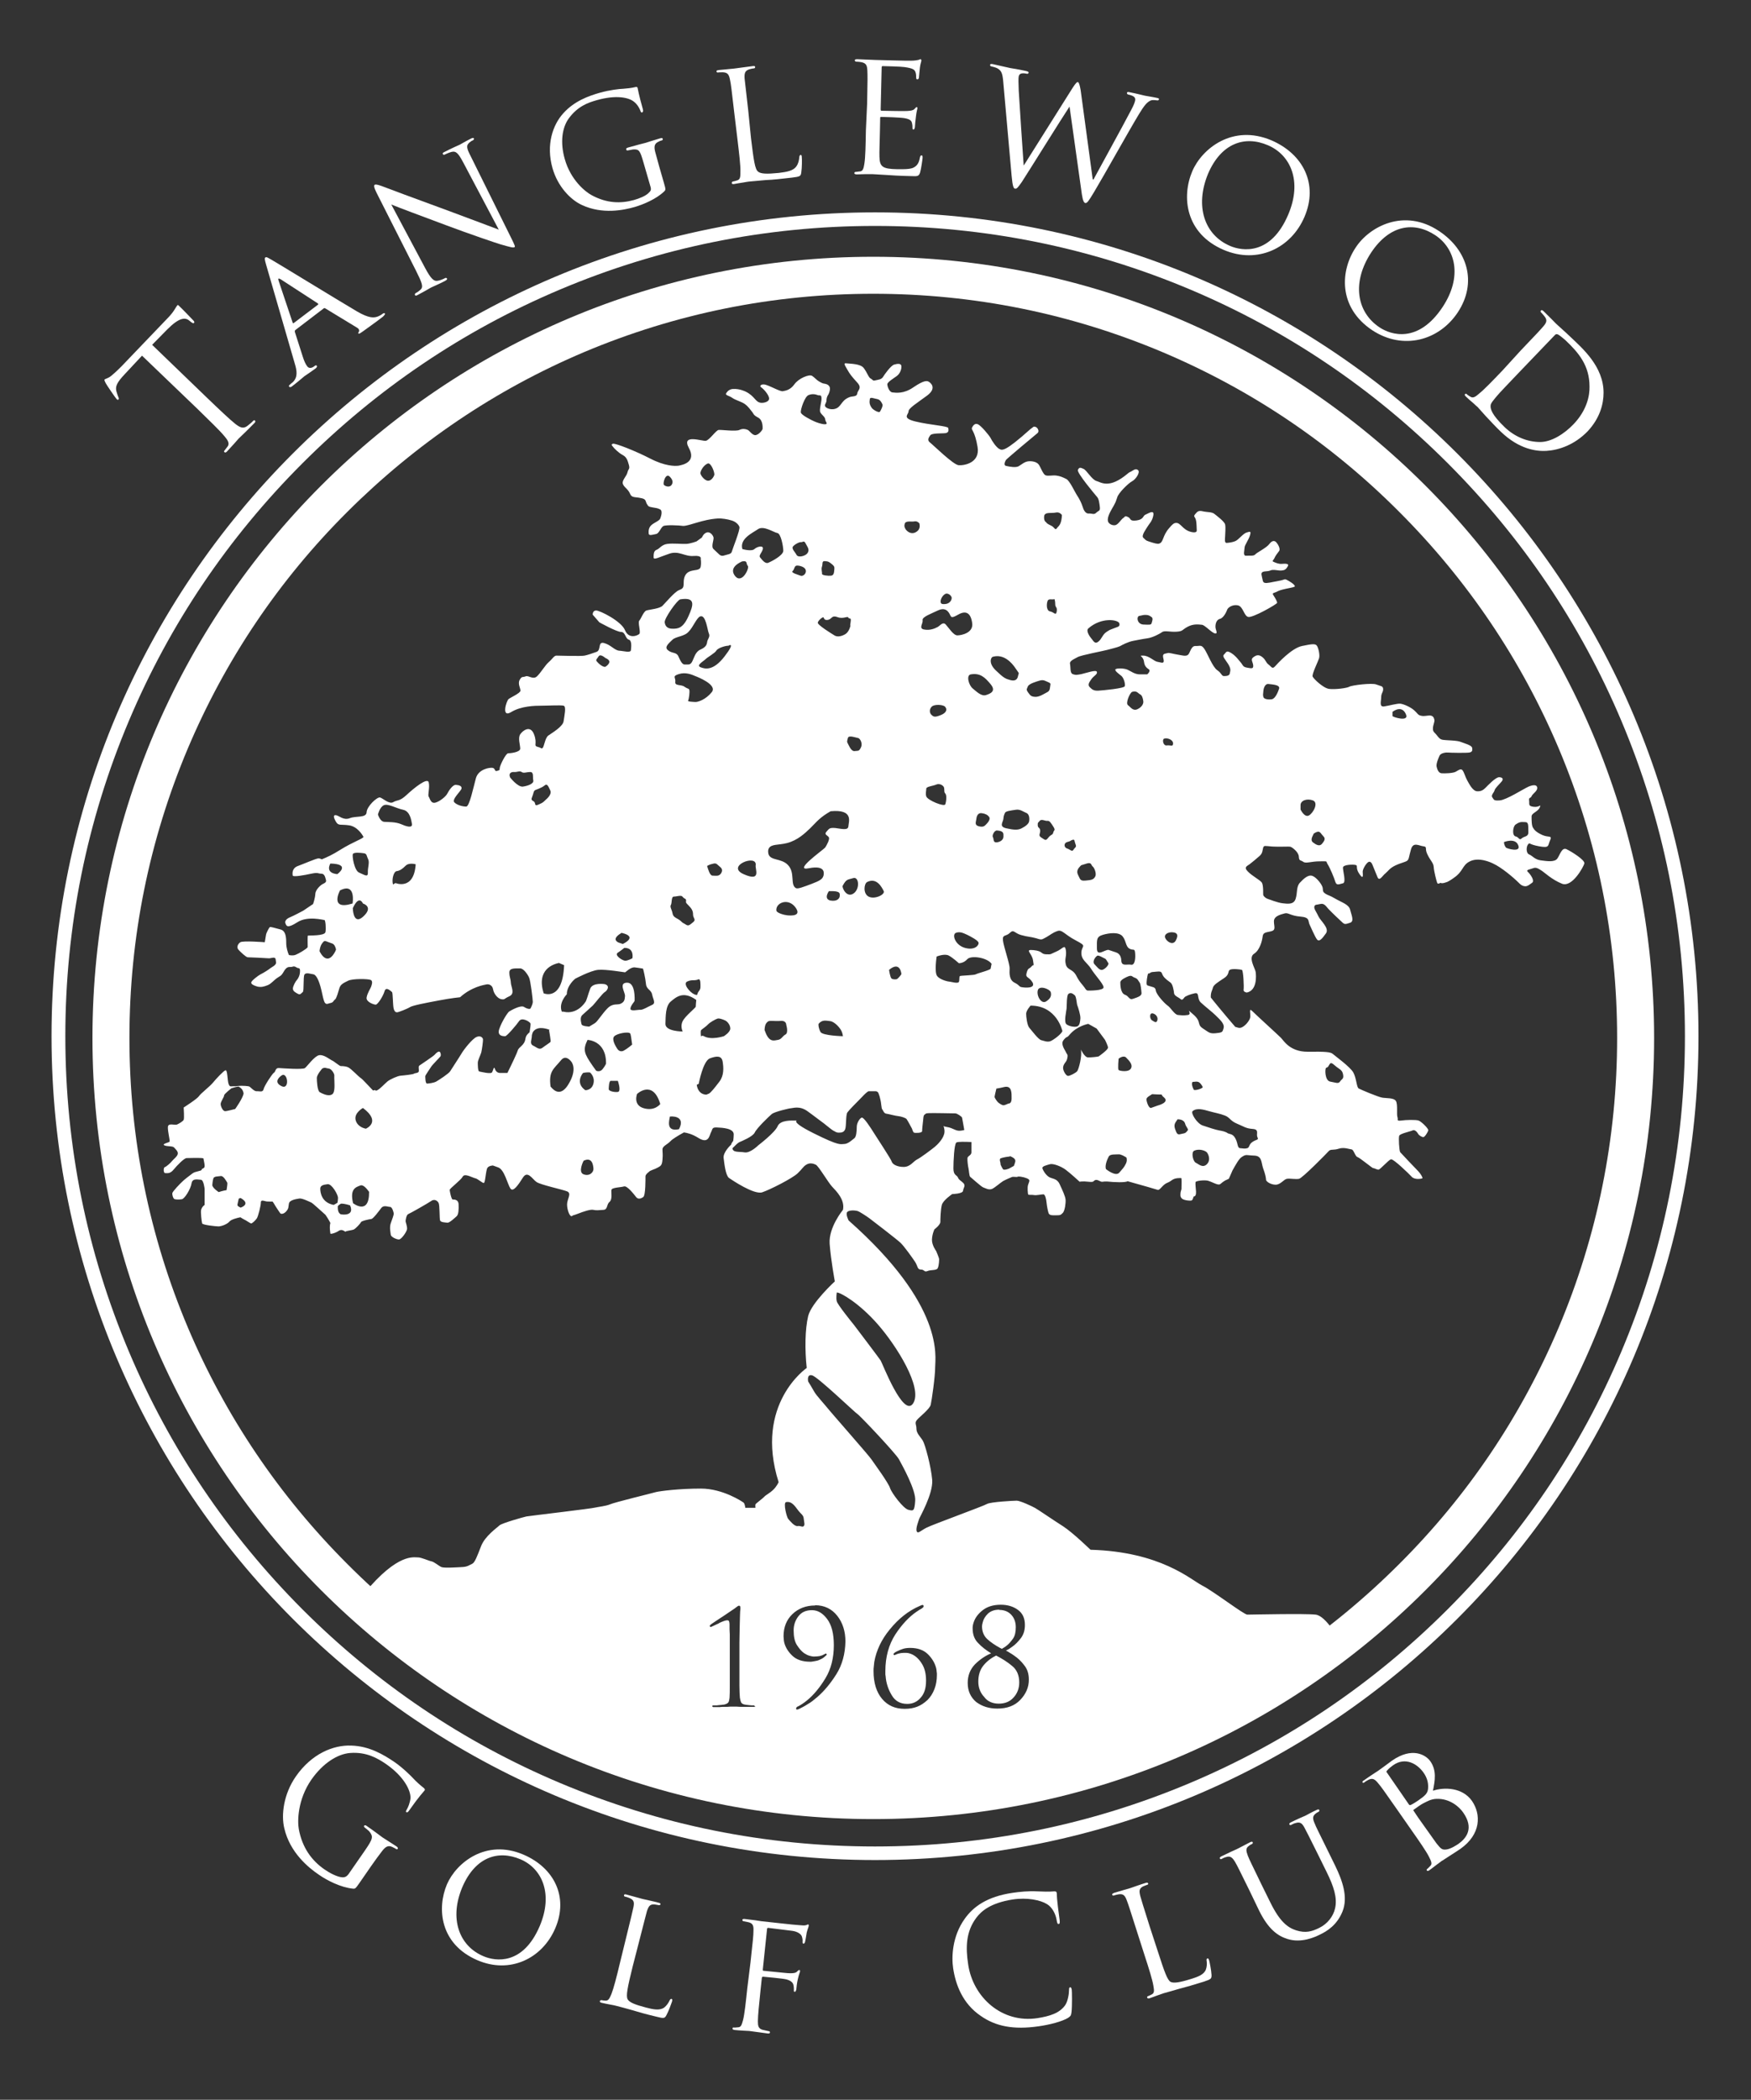
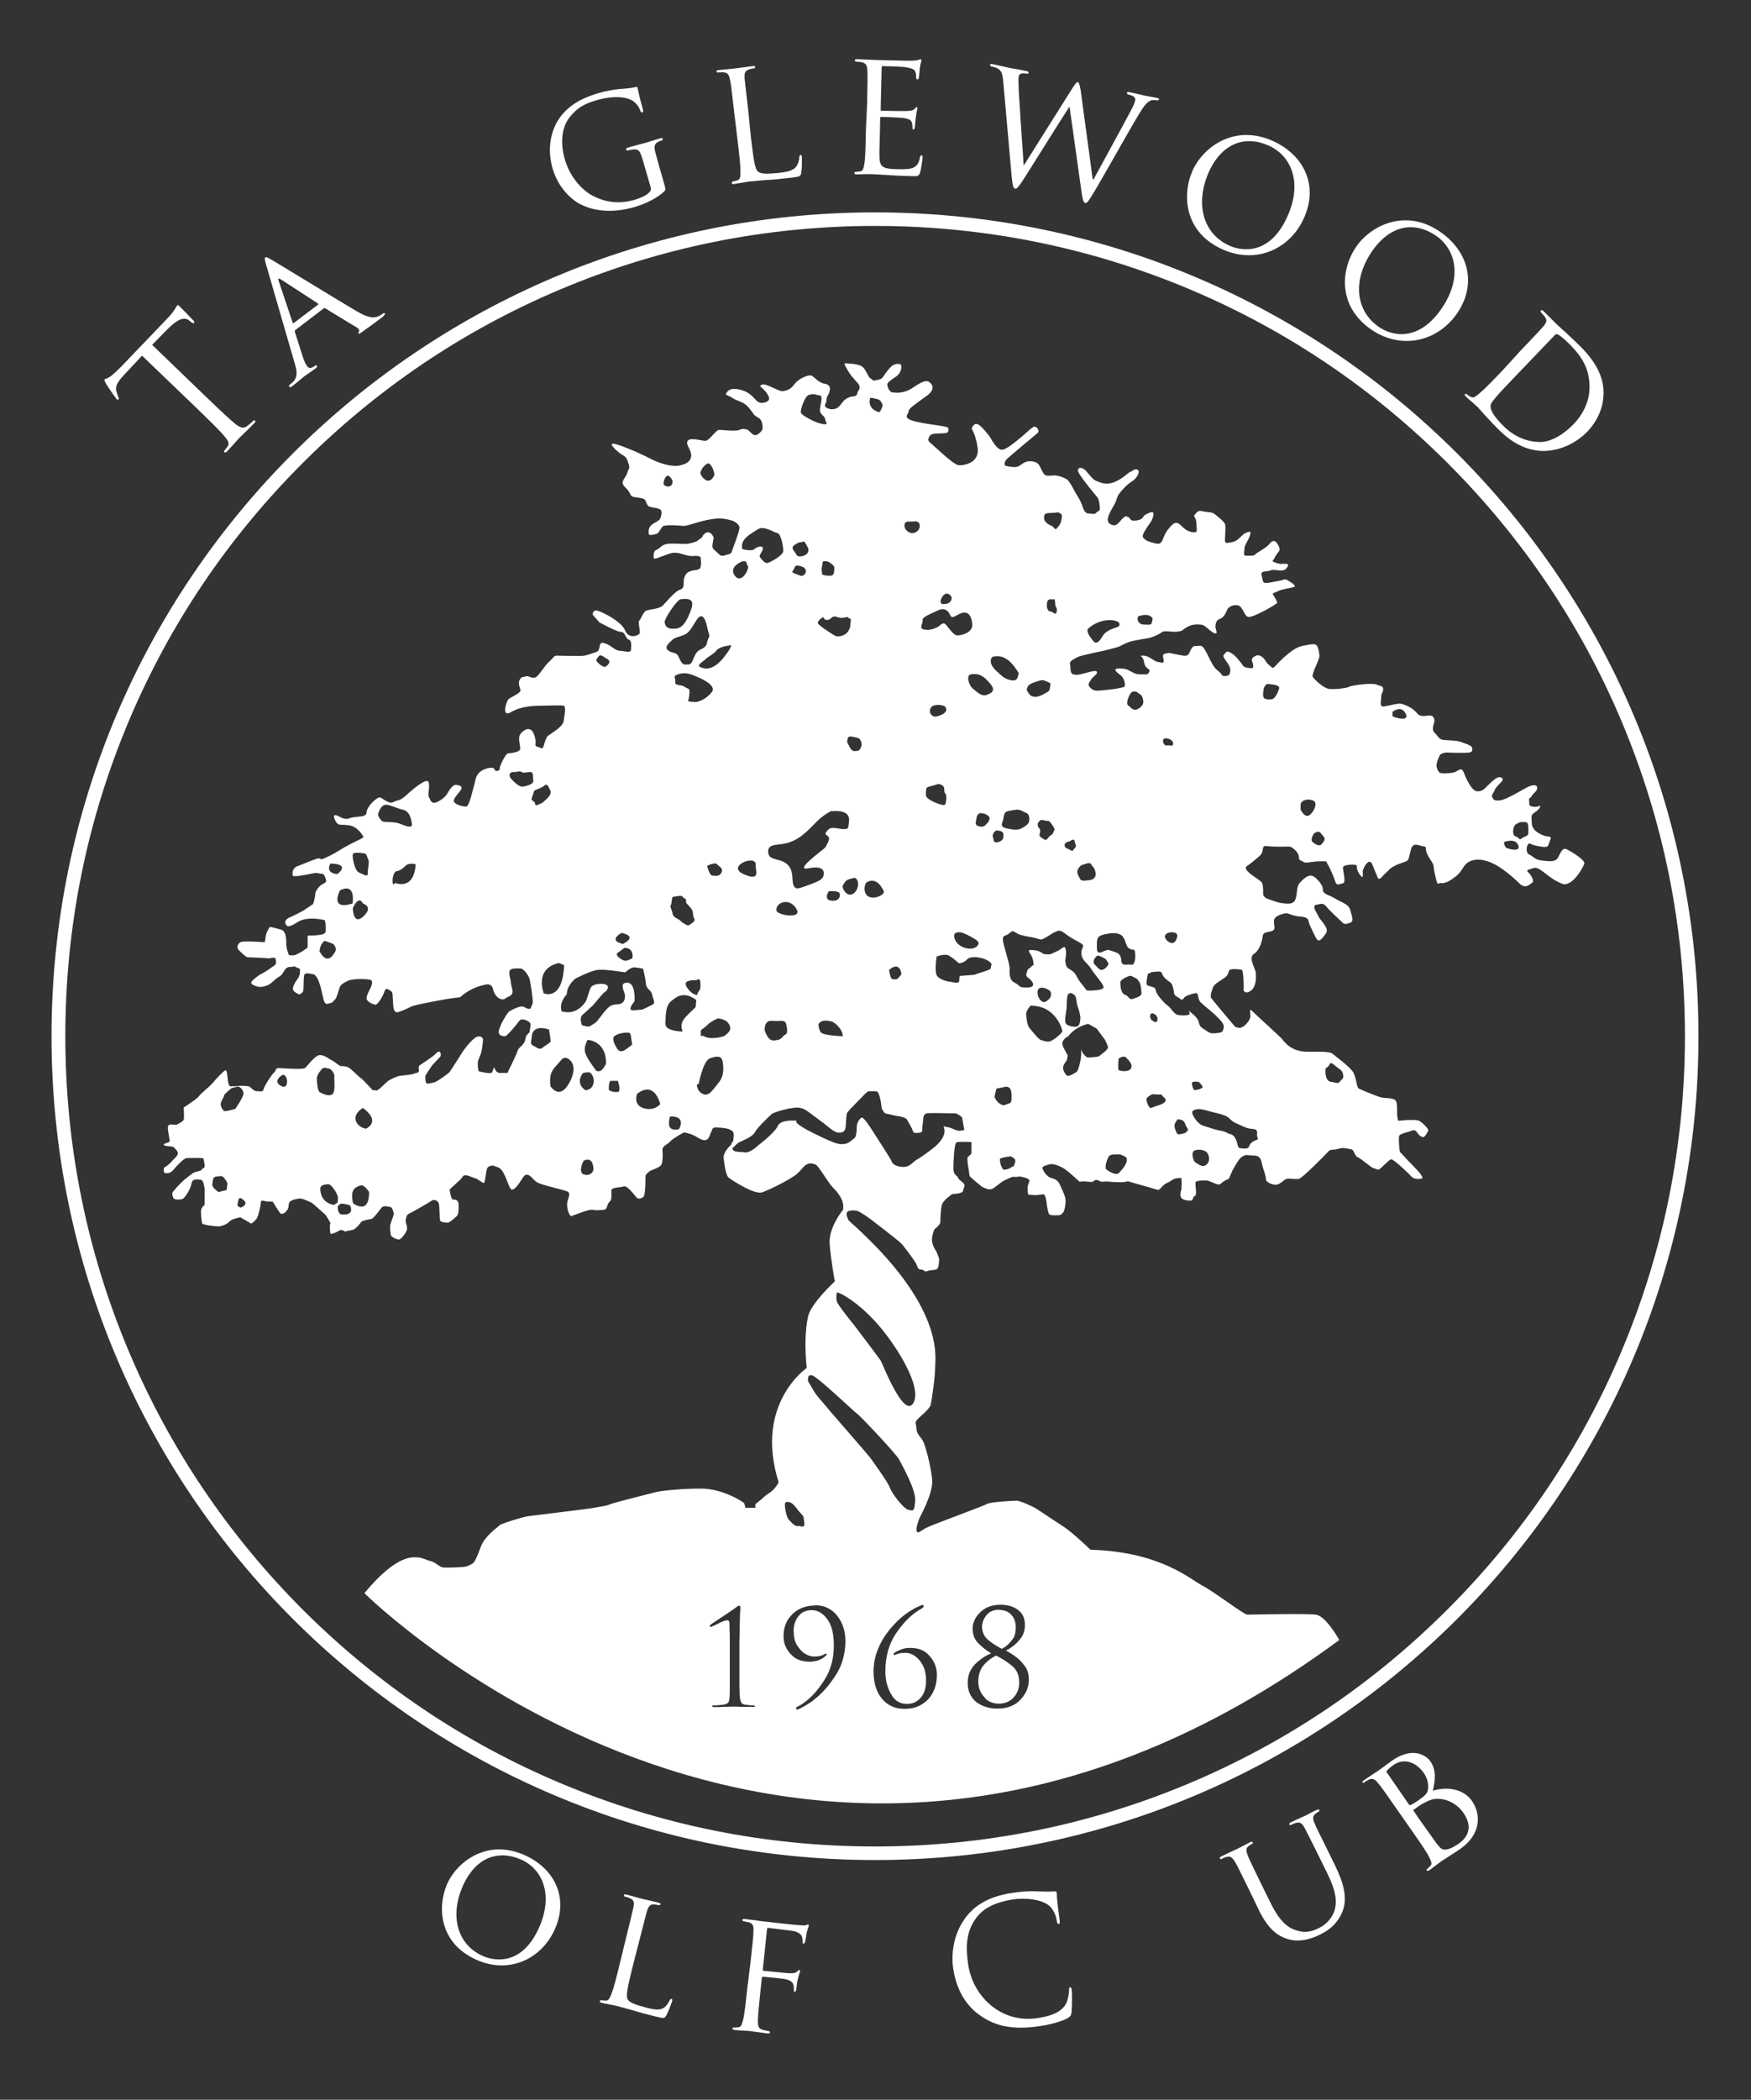
<svg xmlns="http://www.w3.org/2000/svg" version="1.0" id="Layer_1" x="0px" y="0px" viewBox="0 0 710.2 851.3" style="enable-background:new 0 0 710.2 851.3;" xml:space="preserve">
  <rect x="0" y="0" width="710.2" height="851.3" fill="#333333" stroke="none" />
  <style type="text/css">
	.st0{fill:#FFFFFF;}
</style>
  <g>
    <path class="st0" d="M635.4,344.3c-1.9-0.9-2.6,2.1-3.7,3.7c-1.1,1.7-4.4,1.1-6.8,0.8c-2.4-0.3-3.4-1.9-4.7-2.4s-1.2-3.2-0.4-4.1   s0,0,4.4,0.8c4.4,0.8,3.5-0.2,4.5-2.4c1-2.2-0.6-1-3.2-2.2c-2.6-1.2-3.2-2.1-3.7-2.9c-0.6-0.8-0.6-3.2-0.6-4.6s2.6-1.9,3.3-3.6   c0.7-1.8,0,0-2.4-0.3s-1.7-1-1.9-2.5c-0.2-1.5,0.6-0.8,1-1.8s2.3-2,2.3-3.3c0-1.3-1.3-1.5-3.5-0.6c-2.2,1-9,5.4-11.7,5.6   c-2.6,0.2-2.3-0.3-3-1.2c-0.7-0.9,0.7-2,0.9-2.9c0.2-0.9,2.1-2.6,2.9-3.6s0.3-1.7-1.1-1.7c-1.4,0-4.7,3.5-5.5,4.3   c-0.8,0.8-1.7,1.5-3.4,1.4c-1.8-0.1-3.2-3-4-4.4c-0.8-1.4-1.2-3.2-1.9-4.1c-0.7-0.9-1.7,0-2.8,0.6c-1.1,0.6-4.5,0.7-5.7,0.6   c-1.2-0.1-1.7-1.4-2-2.6c-0.3-1.2,0.7-3.5,1.2-4.6c0.6-1.1,2.8-1.3,3.5-1.2s7.3,0.2,8.5,0c1.2-0.2,1.4-0.8,1.2-1.9   c-0.2-1.1-3.1-1.8-4.6-2.4c-1.5-0.7-6.1-0.6-7.5-0.9s-1.7-1.4-3.2-2.9c-1.5-1.4,0.2-4.1,0-5.1c-0.2-1-0.6-2-2.4-1.8   c-1.9,0.2-2.2,0.3-3.3,0c-1.1-0.3-1.1-0.9-2.6-2.2c-1.5-1.3-4.1-2.4-5.4-2.6c-1.3-0.2-4.6,0.8-6.7,1.1c-2.1,0.3-1.2-2.1-1.2-3.7   c0-1.7,0.8-1.9,0.8-3.3s-1.1-1.2-2.8-1.9c-1.7-0.7-9.9,0.3-10.9,0.9c-1,0.6-5.8,1.2-8.2,0.9s-6.3-4.1-6.7-5s2.2-6.1,2.6-7.4   s-0.2-4-0.8-5c-0.6-1-1.8-0.9-6.1,0c-4.3,0.9-9.9,7.1-11,8.3c-1.1,1.2-1.4,0.1-2.6-0.8c-1.2-0.9-1-1.8-2.5-3   c-1.5-1.2-2.5-0.8-3.7,0.1c-1.2,0.9-0.1,1.9,0,3.3s-0.7,1.2-2.4,0.9c-1.8-0.3-1.7-0.9-2.4-1.8c-0.8-0.9-2.2-3-4.2-4.2   c-2-1.2-1.9-0.2-2.8,0.6s0.3,1.8,1.7,4c1.3,2.2,0.7,2.8,0.6,3.7s-1.2,1.1-2.3,1.1s-0.9-1.1-2.8-2.4s-3.9-6.7-5.2-8.6   s-1.8-1.1-3.6-1.2c-1.9-0.1-2.2,3-3.1,3.6c-0.9,0.7-2.3,0.2-5.2-0.3c-2.9-0.6-2.3-0.6-4-0.2c-1.7,0.3-0.4,2.3-0.6,3.2   s-1.3,0.3-2.6,0.1c-1.3-0.2-3.4-2.5-5.7-2.5s0,0,0.3,2.5c0.3,2.5,1.9,2.8,2.2,3.3c0.3,0.6-0.7,1.8-1,1.8s-0.8,0-2.9,0   c-2.1,0-3.6-1.3-5-1.9c-1.3-0.6-4.5-0.7-4.9-0.1c-0.3,0.6,1.4,1.8,2.4,2.6s1.7,3.3,1.4,4.2c-0.2,0.9-8.9,1.7-10.7,1.8   s-2.5-0.4-3.5-1.4s-0.2-2,0.7-3.3c0.9-1.3,2.5-1.9,2.2-2.9c-0.3-1-4.1,0.4-6.3,0.9c-2.2,0.4-2.3,0.4-3.5,0s-0.8-2.8-1.1-4.1   c-0.3-1.3,1.7-2,3.1-2.8c1.4-0.8,10.5-2.5,11.9-2.9s4.1-1,5.2-1.5c1.1-0.6,3.3-1.8,5.5-2.2c2.2-0.4,3.4-0.7,5.6-1   c2.2-0.3,5-1.8,6-2.5c1-0.8,3.3,0,6-0.2c2.6-0.2,2-0.7,4.4-2c2.4-1.3,4.6-0.9,5.8-0.8c1.2,0.1,4,3.3,5.3,3.5   c1.3,0.2,0.3-1.3,0.2-2.4c-0.1-1.1,0.2-3.1,1.8-3.5c1.5-0.4,2.6-2.8,2.9-3.6c0.2-0.9,2.1-2.3,4.3-1.9s2.5,4.2,4.2,4.7   c1.7,0.6,11.8-5.2,11.8-5.7c0-0.6-0.7-1.8-1.4-2.9c-0.8-1.1-0.1-1,0.8-1.4s1.3-0.7,2.9-1.1c1.5-0.4,4.1-0.8,4.7-1.1   c0.7-0.3-0.7-1.5-2.5-2.5s-0.9-0.4-3.9,0.1c-3,0.6-4.7,1-5.6,0.8c-0.9-0.2-0.8-1-1.3-3.1s2.3-1.3,3.5-1.9c1.2-0.6,3.2,0.1,4.5,0   c1.3-0.1,1.9-0.4,2.6-1.7c0.8-1.2-1.2-1.1-2.4-1s-2.4-0.4-3.3-0.8c-0.9-0.3,0-0.8,0.3-1.5c0.3-0.8,1.2-2,1.9-2.9   c0.7-0.9-0.6-3-1.2-3.6c-0.7-0.7-1.7-0.7-2.8,0.8s-5.2,3.5-5.7,4.2c-0.6,0.7-2.3,0.4-3.7,0.5s-0.6-2.3-0.6-3.3c0-1,1.7-3.2,2.2-5   s0-1.5-1.4-1.1s-3.3,3-4.6,3.5s-2.3,0.6-3.4,0.7c-1.1,0.1-0.7-1.7-0.7-2.6s0.3-3.6,0-4.9c-0.3-1.2-3.4-3.5-4.4-4.3s-2.9-0.6-4.6-1   s-2.2,0-3.1,1.1c-0.9,1.1-0.2,0.9,0.2,2.2s0.3,3.1,0.4,4.3c0,0.2,0,0.4-0.1,0.6c-0.5,0.6-2.1,0.2-2.4,0.1c-3.3-0.9-4-3.7-5.9-3.6   c-0.9,0-1.6,0.7-2.7,2c-2.9,3.2-2.3,5.9-4.2,6.4c-0.6,0.2-1.8-0.1-4.2-0.9c-1.3-0.4-1.3-0.7-2.2-1.5c-0.9-0.9,1.3-3.7,1.8-4.6   s1.9-2.1,2.3-4.5s-1.9-0.8-3.1-0.3c-1.2,0.4-0.7,2-3.7,2.4c-3.1,0.4-2.1-0.8-3.5-1.4c-1.4-0.7-1.2,0-1.9,0.4c-1,0.7-2,2.6-3.2,2.9   c-0.9,0.2-2.2-0.2-2.8-1.1c-0.9-1.5,0.6-4.1,1.5-5.7c0.3-0.5,0.8-1.3,1.4-2.6c0.3-0.8,0.5-1.4,0.6-1.7c0.4-1.9,4.7-6,6.1-6.7   s3.4-3.6,2.4-4.5s-2.1,0.2-2.9,0.6c-0.8,0.3-1.3,0.8-1.3,0.8c-7.6,6.4-10.8,3.5-12.7,3c-1.9-0.6-3.9-4.3-5.2-4.9s-1.8-0.7-2.3,0.4   c-0.6,1.1,7.2,10.3,7.8,11c0.7,0.8,0.9,2.4,1.1,4.1c0.2,1.7-0.6,1.4-1.5,2.3s-1.7,0.2-3,0.3c-1.3,0.1-2.1-1.4-2.5-2.8   c-0.4-1.3-1.2-3-2.2-4.5c-1-1.5-3-6-4.4-6.7s-2.5-1.2-4.1-1.4c-1.5-0.2-3.2,0.3-4.3-0.1c-1.1-0.4-2.1-3.6-2.9-4.5   c-0.8-0.9-2.3-1.3-3.9-1.2c-1.7,0.1-2.9,1.3-4.1,2c-1.2,0.7-3.7,0.2-5.1-0.1c-1.3-0.3-0.3-2-0.1-2.4c0.2-0.4,11.9-10.2,12.8-10.9   c0.9-0.7,0.1-2.2-0.7-2.5s-1,0-1,0l-1.2,0.9c-10.5,9.4-11.4,8.6-12.6,8c-1.2-0.6-3-3.3-3.5-4.4c-0.6-1.1-3.9-5.1-5.2-5.6   c-1.3-0.6-2.1,0.8-2.4,1.5c-0.3,0.8,1.2,1.2,2.3,7.7c1.1,6.5-5.5,7.6-7.7,7.4c-2.2-0.2-10.4-8.3-11.6-9.2c-1.2-0.9-0.6-1.9,0.1-2.9   s4.7-0.7,6.2-0.9c1.4-0.2,1.3-1.3,1.1-2.1c-0.2-0.8-7.4-1.2-13.2-2.6c-5.8-1.4-2.9-2.8-2.9-4.1c0-1.3,3.3-3.3,7.5-6.4   c4.2-3.1,1.4-5.3,0.6-5.7s-2.1-0.4-6.1,2.3c-4,2.8-7.2,2.2-8.5,2.1s-2.1-2.4-2.1-3.3s2.4-2.3,3.9-3.4c1.4-1.1,1.9-2.9,1.8-4   c-0.1-1.1-1.5-1-2.9-0.6s-4,4.1-4.6,5.1c-0.7,1-1.8,1-3,1.3c-1.2,0.3-1-0.2-1.9-0.7c-0.9-0.4-1.4-2.3-2.8-4.2   c-1.3-1.9-5.6-1.8-7.1-2c-1.4-0.2-0.6,0.8,0.4,2.6s1.9,2.9,4,5.2c2.1,2.3,0.2,3,0,4.4c-0.2,1.6-2.1,0.9-3.6,1.7   c-3.1,1.4-2.9,4-5.6,4.6c-0.2,0.1-1.6,0.3-2.9-0.3c-0.4-0.2-0.9-0.5-1-1c-0.1-0.6,0.6-1.3,0.6-2c0-1.1,0.3-1.9,0.8-2.6   c0.4-0.8,0.7-1.8,0.6-2.6c-0.1-0.9-0.9-1.5-1.9-1.7c-1-0.1-1.3-0.3-2.4-0.9c-1.1-0.6-1.7-1.5-2.9-2.3c-1.2-0.8-5.5,1-7.2,3.4   c-1.7,2.4-3.7,2.6-4.7,2.8c-1,0.2-4.5-1.8-6.6-2.5c-1.6-0.6-2.6,0-2.5,0.5c0,0.2,0.2,0.3,0.3,0.4c1.2,0.8,3.6,3.6,3.2,4.9   c-0.2,0.9-1.8,1.5-3.2,1.4c-2.4-0.2-2.4-2.6-6.2-4.5c0,0-2.5-1.3-5.2-1.1c-0.3,0-1,0.1-1.6,0.5c-0.4,0.2-0.7,0.6-1.1,1.1   c-0.7,1,1,1,2.4,2c1.4,1,3.5,1.4,5.1,2.5c1.5,1.1,2.2,2.3,2.9,3.1c0.7,0.8,0.4,1.3,2.5,2.4c2.1,1.1,1.8,4.3,1.8,4.6   s-1.4,2.3-2.8,2.5c-1.3,0.2-2.5-1.8-3.2-2.1c-0.7-0.3-2-0.7-3.4,0c-1.4,0.7-7.3-0.1-8.4,0c-1.1,0.1-3.7,4.1-5.2,4.4   c-1.4,0.3-10.1-3-6.9,2.9c3.2,5.8-2.6,6.9-4.2,7.2c-1.5,0.2-5.5,0.2-11.5-2.9c-6-3.1-14.2-6.3-15.1-6s-0.4,0.7,0,1.2   c0.4,0.6,2.3,2.5,4,3.4c1.7,0.9,2,2.4,2.5,4.1c0.4,1.7-0.2,1.3-0.6,2.9c-0.3,1.5-2.3,3.2-1.9,4.6s2.2,2.2,2.9,4   c0.7,1.8,2,1.3,4.3,1.8c2.3,0.4,1.9,1.1,2.5,2.3c0.7,1.2,0.8,1.2,2.3,1.5c1.5,0.3,1.9,0.2,3.1,0.8c1.2,0.6,0.4,2.9,0.1,3.7   c-0.3,0.9-2.3,1.6-3.5,2.6s-1.3,2.4-1.2,3.5c0.1,1.1,1.8,0.4,3,0.2c1.2-0.2,1.9-2.6,2.9-3.2c1-0.6,6.7-0.3,7.9-0.1   c1.2,0.2,4.7-1.1,7.8-1.9s5-1,6.5-1.1c1.4-0.1,4,0.3,5.5,0.8c1.5,0.4,2.8,1.5,3.2,2.6c0.4,1.1-2.9,9.2-3.1,10.1   c-0.2,1-1.9,1.1-3.1,1.5c-1.2,0.4-1.8-0.2-2.5-0.9c-0.8-0.7-0.7-0.7-1.8-1.7c-1.1-1,0.2-3.7,0-4.7c-0.2-0.9-1.4-2.5-2.8-2   c-1.3,0.4-1.9,2-1.9,2l-2.2,1.6c0,0-2.4,0.9-4.1,1s-5.3-0.3-7.7,0c-2.4,0.3-3.2,2-4.4,2.4s-1.2,1.9-1.2,3.1s2.4-0.2,6.3-1.5   c3.9-1.4,6.3,1.2,9.9,0.9c3.6-0.3,2.9,1.2,2.9,1.2s0.3,1.4,0,3.1c-0.3,1.7-2.4,1.2-4.3,1.9c-1.9,0.7-2.6,2.4-2.6,4.6   c0,2.2-0.3,2.4-2,3.1c-1.7,0.7-5.4,5.1-6.6,6.3c-1.2,1.2-5.3,1.5-6.5,1.9s-2.2,3.4-2.9,4.1c-0.7,0.7,0.7,4.8,0,5.4   c-0.7,0.7-4.3,2.2-5.8-1.5c-1.5-3.7-10.2-8-11.7-8c-1.5,0-1.4,1.7-1.4,1.7l2.7,3.1c0,0,7,3.9,8.8,3.9s1.7,2.7,3.1,3.1   s1,3.1,0.9,4.3c-0.2,1.2-2.9,0.3-4.8,0.2c-1.9-0.2-3.4-2.4-6.1-3.1c-2.7-0.7-1,2.9-3.1,3.6c-2,0.7-3.4,1.2-4.8,1.5   c-1.4,0.3-10.4,0-11.4,0s-1.5,1.2-3.1,2.6s-3.2,4.3-4.8,5.8s-3.4-0.5-4.6,0c-1.2,0.5-1.5-0.2-2.4,1.4c-0.9,1.5,0.3,3.4,0.3,4.4   c0,1-3.9,2.7-4.8,3.4c-0.9,0.7-3.1,7.8,1,5.3s9.7-2.6,12.3-2.6s7.8-0.3,9,0c1.2,0.3,0.3,4.1,0,6.3c-0.3,2.2-4.8,4.8-6.2,5.8   c-1.4,1-1.7,4.8-2.4,5.1c-0.7,0.3,0,0-1.9-0.5c-1.9-0.5,0-1.2-1.5-5.1c-1.5-3.9-4.6-1.5-5.6,0c-1,1.5,0,4.3,0,5.8s-4.1,1.9-4.9,1.9   c-0.9,0-3.2,4.6-3.4,5.9c-0.2,1.3,0.2,0.7-1,1.2s-0.7-1-1.9-1.2s-5.8,0.5-6.8,4.3c-1,3.7-2.6,11.4-3.9,11.4s-3.6-0.5-4.8-1.7   c-1.2-1.2,2.7-4.6,2.9-5.6c0.2-1-0.9-1.4-2.2-1.5c-1.4-0.2-3.1,2.6-3.6,3.6c-0.5,1-2.9,3.1-4.8,3.6c-1.9,0.5-2.2-1.7-2.7-2.4   c-0.5-0.7,0.5-3.6,0-5.8c-0.5-2.2-6.1,2.4-9,5.1c-2.9,2.7-3.7,1.9-5.4,2.9c-1.7,1-4.3-1.7-5.4-1.9c-1.2-0.2-5.3,3.6-5.4,6   s-4.3,1.4-6.8,2.4c-2.6,1-4.3-1-5.6-1.2s-1,1,0,2.7c1,1.7,1.9,0.9,5.3,1.4c3.4,0.5,5.4,3.9,5.8,4.6c0.3,0.7-3.9,1.9-9.5,5.4   c-2.8,1.8-5.4,3-7.4,3.8c-0.5-0.3-1-0.4-1.4-0.4c-1.3,0.2-5.8,2.2-8.3,3.1c-2.4,0.9-2.2,3-2.1,3.8c0.1,0.8,4.8-0.1,7.6-0.7   c2.9-0.6,2.6,0,4,0c1.4,0,1.6,1.5,1.9,2.5c0.3,1-0.5,1.3-1.3,1.7s-2.9,2.2-3,4s-0.9,4.1-0.9,4.1l-4,2.7c0,0-3.9,2.1-5.4,2.7   c-1.5,0.6-2.2,1.6-1.8,2.5c0.4,0.9,0.6,2.2,4.8-0.5s10.5-0.9,11-0.9c0.4,0,0.7,3.3,0.4,4.9c-0.3,1.6-6.8,1.3-7.1,1.4   c-0.2,0.1-0.1,2.7-0.1,4.7c-0.4,0.7-3.6,2.6-4.9,3.1c-1,0.4-2.1,0.2-2.7,0.1c-0.5-1.1-1.1-3-1.1-4.8c0-2.8-0.3-5.1-2.4-5.6   s-4-1.2-4.3-0.9c-0.3,0.3-1.4,2.3-1.5,3.1c-0.1,0.7-0.5,3-0.5,3s-8.8-0.7-9.9,0c-1.1,0.7-1.6,2.1-0.8,3c0.8,0.9,3.1,3.1,3.8,3.1   c0.6,0,7.5,0.3,8.3,0.4c0.9,0.2,2.8-0.9,3,0.4c0.1,0.5,0.1,1,0.2,1.4c-0.1,1.1-1.8,1.8-2.3,2.2c-0.4,0.4-2.9,2-4,2.5   c-1,0.5-3.7,2.6-3.8,3.3c-0.1,0.7,1.1,1.3,2.6,1.7c1.5,0.3,2.6,0,4.1-0.6c1.5-0.6,2.5-2.1,4.1-3.1c1.6-1,1.5-0.9,2.7-2.9   c1.3-2,2.3-1.1,3.3-1.5s1.6,0.6,2.4,0.6c0.8,0,0.6,1.5,0.5,2.2c-0.1,0.7-0.5,1.8-1.1,2.5c-0.6,0.6-1.7,2.6-1.7,3.6   c0,1,0.9,1.5,2,2.1s1.4-0.3,2-0.7c0.6-0.4,0.1-6.1,0.7-7.1c0.6-1,2.7-0.2,3.6-0.1c0.9,0.1,2.2,1.8,3.3,6.6c1,4.8,1.3,5,1.8,5.3   c0.5,0.3,1-0.1,2-0.3c1-0.2,1.1-1,1.7-1.4c0.6-0.4,1.3-3.1,1.8-4.7c0.5-1.5,1.7-2,3.5-2.9c1.8-0.9,8.2-0.8,9.2-0.3   c1,0.5,0.3,2.2,0.1,2.8s-1.5,2.5-1.8,4.3s2.9,2.9,3.7,2.9c0.8,0,3-3.4,3.6-5.5c0.6-2,2.6,0.1,3,0.4c0.4,0.3,0.3,5.4,0.7,6.8   c0.4,1.3,0.9,1.4,1.4,1.4c0.5,0,4.1-1.4,5.2-2.1c1.1-0.7,6.4-1.7,11.7-2.7c5.3-1,8.6-1.3,8.6-1.3c4.8-4.3,9.8-5,10.7-5.2   s2.4,0.2,2.7,2s1.9,3.8,3.4,4s0.8-0.1,3.2-1.2c2.4-1.1,0.7-3.7,0.6-5.5c-0.1-1.8-0.6-2.2-0.6-4.2s2.9-1.5,4.3-1.6   c1.4-0.1,3.1,2.4,3.7,3.7s1.5,8.8,1.5,9.8s-0.7,2.3-0.9,2.7s-1.3,0.3-2.7-0.6c-1.4-0.8-5.4,1.5-6,1.9c-0.6,0.4-3,4.1-4,7.1   c-1,2.9,1.7,2.9,2.4,2.9c0.7,0,4.7-4.7,5.7-6.2c1.1-1.5,3.9,0.1,4.5,0.9c0.3,0.3-0.1,2.2-0.3,3.7c-0.7,0.6-1.5,1.3-1.7,2.7   c-0.4,2.7-2.7,3.2-3.1,4.7c-0.2,0.8-2.4,5.5-4.2,9.1c-1.3,0-2.3,0-2.9,0c-2,0-2.1-1.9-2.4-2.1c-0.3-0.2-0.4,0.9-0.9,1.8   c-0.4,0.9-4.6-0.2-5.2-0.3c-0.6-0.1-0.6-2.7-0.6-3.6c0-0.9,1-2.8,1.4-4.1c0.3-1.2,0.8-4.9,0.7-5.4c-0.1-0.6-1-1.6-2.6-0.9   c-1.7,0.7-5.1,5-6.1,6.7c-1,1.7-4,6.2-4.6,7.2s-4.8,3.7-5.7,4.2c-0.9,0.5-3,0.8-3.7,0.8c-0.7,0-0.7-2.6-0.7-3c0-0.4,1.9-3,2.3-3.7   c0.4-0.8,3.7-4,3.9-4.4c0.2-0.4,0.1-1.5-0.4-1.8s-1.5,0.6-1.9,1.1c-0.4,0.6-5.8,4.1-6.3,4.5c-0.6,0.4,0,1.9-0.3,2.5   c-0.3,0.6-1.5,0.5-1.9,0.8c-0.4,0.3-4.1,0.7-5.4,0.8c-1.3,0.1-4.3,1.5-5.3,2.3s-3,3-4,3.5c-1,0.6-1,0-1,0s-0.3,0.1-0.9,0.2   c-2.2-2.3-4.5-4.8-4.9-5c-0.8-0.4-4-3.9-5.2-4.4c-1.1-0.5-2.5-0.5-3-0.5s-2.9-2.1-3.6-2.3c-0.7-0.3-3.3-2.5-5.2-2.1   s-4.8,4.5-5.7,5.2c-0.9,0.7-9.1,0.1-10.6,0c-1.5-0.1-1.3,1.6-2,1.9c-0.6,0.3-3.9,5.3-4.2,6.7s-1.8,0.7-2.8,0.8   c-0.9,0.1-2.3-1.4-2.8-1.8c-0.4-0.4-3.3-0.4-3.3-0.4s-1.5,0-2.4,0.2c-0.2,0-0.4,0-0.6,0c-1.3-0.1-1.8,0.5-2.3-1s-0.4-5.6-1.2-5.5   c-0.7,0.1-3.8,3.4-5.1,5s-5,4.4-5.7,5.5c-0.7,1.1-6.2,4.6-6.2,4.6s0.3,4.4,0,5c-0.3,0.6-1.8,1.5-2.7,1.9c-0.9,0.4-3.6-0.8-3.7,1   c-0.1,1.8,0.9,5.5,0.7,5.9c-0.1,0.4-3.2,0.9-2.2,1.5c1.1,0.6,3.3,0.2,4,0.9c0.6,0.7,1.7,1.6,1.5,2.6c-0.1,1-1.9,2.3-2.4,3   c-0.5,0.7-2.4,2.3-2.9,2.4c-0.5,0.1-0.6,2.4,0.2,2.4c0.9,0,2,0.3,3.4-1.4c1.4-1.7,4.3-4.7,5.3-4.7c0.9,0,5.8-0.2,6.8,0.1   c0.2,1.1,0.5,2.3,0.5,3c0.1,1.3-1.2,1-1.2,1.6c0,0.6-2.5,0.6-3.7,1.5s-3.2,2.4-4,3.2c-0.9,0.8-4,4-4.2,4.8   c-0.1,0.9,0.4,2.2,0.8,2.4c0.4,0.2,1.7,0.3,3,0.1c1.2-0.1,3.7-4.3,4-6.5c0.4-2.2,2.7-1.4,3.8-1.4c1.1,0,1.5,3.7,1.5,3.7v6.5   c-0.8,0.5-1.2,1.3-1.4,1.9c-0.3,0.9,0.2,5,0.4,5.6c0.1,0.6,5.5,1.2,6.6,1.2s3.5-0.8,4.5-2c0.7-0.8,2.9-1.4,4.4-1.7   c0.3,0.2,1.4,0.9,1.7,1c0.4,0.1,2.3,1.5,2.7,1.5c0.4,0,1.8-1.3,2.3-2.1c0.5-0.8,1.6-5,1.6-6.4s1.7-0.4,2.5-0.4s1.8,0.1,2.1,0   s1.1,1.6,1.6,2.3s1.6,2.5,1.8,2.6c0.2,0.1,1.1,0.4,2.3-0.9c1.1-1.3,0.8-1.7,1.1-3.2s3.2-1.8,4.2-2c1.1-0.2,4.1,1.3,4.8,1.6   c0.6,0.2,4.6,4,5.8,5c1.2,1.7,2,3.3,2,3.3c-0.5,1.7,0,4,0,4.3s1.9-0.1,3.4-1.1c1.5-1,2.6,0.6,2.8,0.3s2.4-0.5,3.2-0.8s2.8-2.5,3-3   c0.1-0.5,3.3-1.2,4.2-1.3c0.8-0.1,3-3.1,4-4.4c1-1.4,2.7-0.5,3.6-0.5c0.9,0,1.4,2.1,1.5,2.6c0.1,0.5-0.6,2.3-1.2,4s-0.1,3.8,0,4.7   c0.1,0.9,2.3,1.9,3.3,1.9c1,0,3.1-3,3.3-4.2c0.1-1.2-0.6-2.8-0.6-3.2s0.3-2.6,1.1-2.9s8-4.4,9.3-5.3c1.2-0.9,2.5-0.2,3,0.8   c0.5,1,0.3,6.2,0.6,7.1c0.3,0.8,2.2,0.8,3,0.9s2.9-1.9,3.7-2.6s0.9-2.8,0.8-4.9c-0.1-2-1.9-1.9-2.4-1.9s-1.2-3.3-1.2-3.9   c0-0.6,4.5-3.9,5.3-5.4s4.2,0.6,5.1,0.7c0.8,0.1,2.8,1.9,3.4,1.9c0.6,0,0.7-3.6,1.3-5.7c0.3-1,1.4-1.3,2.4-1.4   c0.8,0.3,1.6,0.6,2.2,0.8c2.5,0.9,3.8,6.9,4.9,8.5c1.1,1.7,3.2-1.4,5.1-4.4c1.9-3,3.8,0.6,5.5,1.8c1.8,1.2,10.4,3,12.4,3.8   s0,3.1,0,5.3s1.1,5.2,2,4.7c0.9-0.6,0,0,2.3-0.9c2.3-0.9,5.2-1.9,6.4-1.6c1.2,0.3,2.1,0.1,4,0s1.2-2.1,2.5-3.2   c1.3-1.1,0.6-3.9,0.8-4.9c0.2-1,3.8-1,5.1-1.4c1.3-0.4,4.1,3.3,4.9,4.3c0.8,1,1.9,0.7,2.9,0c1-0.7,0.9-7.6,0.9-8.4   c0-0.8,1.4-1.8,1.4-1.8c0.4-0.6,2.3-1,3.5-1.7c1.2-0.7,1.8-0.8,2-3.2s0-2.8,0-4.2c0-1.4,1.9-1.9,3.3-3.4c0.6-0.7,3-2.2,5.4-3.5   c1.4,0.2,3.4,0.7,5.8,2.2c4.3,2.7,4.5-1,5.2-2.3c0.7-1.3,0.3-2,2.4-1.9s6.8,0.3,6.8,2.8c0,0.8-0.1,1.8-0.2,2.6   c-0.4,0.5-0.7,1-0.9,1.6c0,0-3.3,3-3,5.4c0.3,2.4,0.8,6.9,2.1,8c1.4,1,10.2,6.9,13.5,5.9c3.3-1.1,12.3-5.7,14.4-7.7   s2.1-2.6,3.5-3.5c1.4-0.9,2.9-0.5,3.9,0c1.1,0.5,5,7.2,6.6,8.9s5.3,5.3,4.4,9.4c0,0-5.9,7.1-5.4,13.8c0.5,6.6,2.1,15.2,2.1,15.2   s-9.4,8.6-10.8,14c-1.3,5.4-1.4,13.7-0.6,21.1c0,0-21.4,14.6-11.4,46.3c0,0-0.8,1.8-2.2,3.1c-1.3,1.3-3.3,2.3-3.6,2.8   c-0.4,0.5-3.5,2.8-3.6,3.1c-0.1,0.4,0,1.4,0,1.4h-4.1c0,0-0.2-1.7-0.7-2.1c-0.5-0.4-8.4-5.7-17.3-5.7s-16.5,1-18.2,1.4   c-1.7,0.5-17,4.2-18.7,5c-1.7,0.7-4.7,1-6,1.3c-1.3,0.4-26.9,3.4-27.9,3.6c-1,0.2-9.9,2.7-10.9,3.6c-1,1-5.9,4.3-7.5,8.5   c-1.6,4.1-2.5,6.6-3.6,7.1c-1.1,0.5-1.9,1.2-3.9,1.3c-1.9,0.1-7.5,0.5-8.6,0c-1.1-0.5-2.9-2.1-4-2.3s-4.3-1.7-5.6-1.6   s-7.9-2.1-21.6,14.5c0,0,179.3,178.4,395.4,19c0,0-5.4-9.9-9.6-10.3c-4.2-0.5-26.3,0-27.7,0c-1.4,0-13.6-9.4-18.3-11.8   c-4.7-2.4-16.8-13.7-45.3-14.5c0,0-7.1-6.9-11.1-9.5c-4.1-2.6-9.9-6.6-11.3-7.4c-1.4-0.8-6.2-3-7.5-3s-10.5,0.5-12,1.3   c-1.5,0.9-21.9,8.3-24.5,9.6c-2.6,1.3-3.6,2.7-4.1,1.5s0.9-4.5,1-5s5.7-10.1,5.3-15.8c-0.5-5.7-2.9-14.4-3.8-15.9   c-0.9-1.5-2.6-3-2.6-4.8c0-1.8-0.8-2.3,0.1-3.5s5.3-4.5,5.7-6.3s1.8-11.3,1.8-15.3c0-4.1,4-24.8-35.1-59.4c0,0-1.4-2.7-0.5-3.5   s3.3-0.6,4.2-0.3s3.9,2.3,4.7,2.9c0.8,0.6,11.4,8.7,12.8,10.1s4.5,5.7,5.7,7.5c1.2,1.8,0.9,3.2,2.4,3.2c1.5,0,1.3,1.2,2.7,0.6   c1.4-0.6,3.8-0.1,4.2-1.3c0.5-1.2,0.5-3.2,0.5-3.6s-1.2-3.2-1.2-3.2s-1.8-2.4-1.7-4.7c0.1-2.3,1-4.1,1-4.1s2.4-1.8,2.4-3   c0-1.2,0.1-5,0.6-6.9s4.2-4.4,4.2-4.4s4.2-0.1,4.4-1.3c0.1-1.2,1.2-2.1,0.1-3.2c-1-1-1.8-1.2-2.2-2.3c-0.5-1-1.8-0.8-1.8-3.6   s0.3-9.9,1.2-10.5c0.5-0.4,3.7-0.3,6.1-0.2c0,0.9,0,3,0,4.2c0,1.2-1.5,1.4-1.6,2.3c-0.1,0.9,0.2,3.3,0.4,4.1s0.3,3.2,0.7,3.5   c0.4,0.3,4.6,4.1,5.3,4.3c0.7,0.2,2.2,1.2,3.6,0.6c1.4-0.7,3.2-2.4,4.5-3.2c1.3-0.7,2.8-1.3,3.5-1.6c0.7-0.3,2,0.2,2.5-0.2   c1.4-0.1,3.7,0.6,4.3,1.1c0.6,0.5,0.2,1-0.2,2.2c-0.4,1.2-0.1,3.5,0,3.9c0.1,0.4,1.5,0.1,2.4,0.3c0.9,0.2,3-0.3,3.8-0.3   s1.2,2.5,1.2,2.8c0,0.3,0.4,3.2,0.8,4.5c0.3,1.3,1.3,1.2,3.1,1.2c1.8,0,1.9-0.1,2.8-1c0.8-0.9,1.2-3.9,1.1-5.3   c-0.1-1.4-1.3-3.9-2.4-6.3s-2.9-2.1-4.3-2.9c-1.4-0.9-2.4-2.6-2.7-3.5c-0.3-0.9,1.7-1.3,3-1.7c1.3-0.4,4.5,0.8,6.4,2.2   s5.7,4.9,5.7,4.9s1.1-0.3,3.6,0s1.8-0.4,2.8-0.7c1-0.3,2.1,0.9,2.9,0.7c0.4-0.1,1.1-0.1,1.8-0.1c3,0.3,7.2,0.5,8.4-0.1   c5,1.4,11.7,3.3,12.2,3.5c0.9,0.2,2-2.2,3.9-2.9c1.9-0.7,1.9-1.9,5.1-1.9c0.2,0,0.4,0,0.6,0.1c0.1,1.4,0,3,0,4.4   c-0.2,0.6-0.4,1.3-0.4,1.8c-0.1,1,0.1,1.5,0.4,1.8c0.4,0.8,3,1.2,4.1,1c0.3-0.1,0.6-0.7,0.8-1.6c1.8-0.1,0.6-3.6,0.8-5.8   c0-0.6,3.7-1,5.1-0.6s3.1,1.4,4.1,1.5c1,0.1,0.7-0.3,2.8-1.6c0.8-0.4,1.5-0.7,1.5-0.7s0.7-1.5,1.5-3.4c1.3-2.3,2.6-4.7,3.7-5.4   c1.9-1.3,1.9-0.7,5.1-0.6c3.2,0.1,2.8,2.7,3.6,5.1c0.9,2.4,1.2,4,1.2,4.7c0,0.7,1.9,2,3.9,2s3.3-2.2,4.6-2.4s3.5,0.3,4.9,0   s11.4-10.5,12.1-11.3c0.8-0.8,1.9-0.2,4-0.9c2.1-0.7,4.3,0.2,5.2,0.3s1.4,2.8,2.4,3.1c1,0.3,6.1,4.6,6.4,4.5s1.4,0.6,2.1,0.6   c0.7,0,4.1-4,5.1-4.2c1-0.2,7.2,5.8,8.4,7.1s4,0.8,4.3,0.6c0.3-0.2-0.8-2-1.7-2.9c-0.9-0.9-6.8-7.1-7.3-7.7   c-0.4-0.7-0.7-5.7-0.4-6.6c0.2-0.9,4.3-1.7,5.4-2.2c1.1-0.5,2,0.9,2.3,1.4c0.3,0.6,1.5,1.3,2.1,1.3s1.8-2,2-2.7   c0.2-0.7-2.8-3.6-3.9-4c-1.1-0.4-5.2-0.3-7.2,0c-2,0.2-1-0.4-1.4-1.4c-0.4-1,0.2-5.1-0.6-6.5c-0.8-1.4-3.9-1.1-5.6-1.4   s-8.6-3.2-9.5-3.7c-0.9-0.5-0.9-4.1-2.2-6.5c-1.3-2.3-7.4-6.7-8.3-7.5c-0.9-0.8-2.9-1-10.2-0.9c-7.3,0-9.7-4.5-10.9-5.7   c-1.2-1.2-10-9.2-11.6-10.8c-1.5-1.5-0.6,1.1-0.8,2.5c-0.2,1.4-2.4,4.1-4.1,4.3c-0.4,0.1-1.1-0.1-2-0.4c-4.4-5.1-9.4-11.2-9.9-11.9   c-0.1-2.1,0.6-2.9,0.8-3.8c0.2-1.3,2.1-2.4,4.5-4c2.4-1.5,1.5-2.9,2.4-3.4c0.9-0.6,4.3-0.2,4.9,0c0.6,0.2,0.9,7,0.7,8   c-0.2,1,1.3,1.2,1.3,1.2c4.2-0.9,3.8-6.7,3.6-8.3c-0.2-1.5-3.1-5.8-0.7-7.4c2.4-1.5,3.3-5.3,3.5-6.9c0.2-1.7,1-1.7,3.3-2.2   s1.3-1.9,1.3-4.1s3-2.8,4.4-3.2s2.4,1,6.3,1.3s3.1,1.7,3.7,3.1c0.7,1.4,2.2,5.1,3.1,6.2s2.1-0.4,3.6-2.5c1.5-2.1-2.2-5.1-3-6.8   c-0.8-1.8-2-3.2-1.7-4.1c0.3-0.9,0.8-0.6,2.4-1s2.3,0.9,3.3,2s5.1,5,5.8,5.6c0.8,0.7,1.2,0.6,3,0s0.5-3.2,0-5.3   c-0.5-2.1-3.3-2.9-5.9-4.4c-2.5-1.5-2.9-1.3-4-2c-1.1-0.7-1.1-1-1.2-2.3c-0.1-1.3-2.5-4.4-4.2-5c-1.7-0.6-3.5,1.1-5.1,2.8   c-1.5,1.7-0.9,4-1.7,6.5c-0.8,2.5-3.4,2-5.3,1.8c-1.9-0.2-5.8-1.7-5.8-1.7c-1.3-0.4-1.8-1.2-2-1.5c-0.2-0.3,0.2-4.2-0.7-5.3   c-0.9-1.1-3.9-2.6-5.6-4.4c-1.8-1.8-0.2-2.2,0.7-2.9c0.9-0.7,2.9-2.3,4.1-3.4c1.2-1.1,1.1-2,1.4-3.2c0.3-1.2,0.8-0.8,3.7-0.6   c3,0.2,6.7-0.1,7.4,0.1c0.7,0.2,3.3,2.1,3.4,4c0.1,1.9,0.7,1.3,1.8,2.1c1.1,0.8,3.1-0.2,6.7-0.2s2.3-0.2,3.2,1.2s2.6,5.4,3.1,7.1   s1.7,0.9,3.1,0.6s-0.1-5.2,0-6.4c0.1-1.2,4.2-1.3,5.2-1c1,0.3-0.3,1.1,1.5,3.7s1.3-0.1,1.3-1s1-2.8,2-3.7s1.7,0.2,2,1   c0.3,0.8,1.2,3,2,4.9c0.8,1.9,2-0.6,3.2-1.5c1.2-1,1.7-2.1,4-3.2c2.3-1.1,4.2-1.4,4.9-2c0.7-0.6,0.6-1.5,1.5-4.6s3.2-1.4,5-1.2   c1.8,0.2,0.4,0.9,1.7,3.4c1.2,2.5,2.4,3.3,2.5,5c0.1,1.7,1.1,5.6,1.4,6.4s1.3,0,1.3,0c0.7,0.4,1.8,0,2.9-0.4   c1.2-0.6,2.3-1.4,2.7-1.7c3.6-2.5,3.3-4.9,6-6.4c3.8-2.2,9,0.3,9.8,0.7c3.3,1.5,8.1,5.5,10.5,7.9c0.3,0.3,1.1,1.2,2.4,1.3   c1.1,0.1,2-0.8,2.9-1.4c1.2-0.8-0.7-3.5-1.7-4.4s0.8-1,2.1-1.5c1.3-0.6,2.5,0.4,3.5,1c1,0.6,4.2,3.7,8.3,5.3c4.1,1.5,8.6-6.8,9-8.2   S637.3,345.2,635.4,344.3z M462.1,249.7c1.7-0.3,1.4-0.4,2.6-0.4s1.7,0.4,2.4,0.9s0.2,1.7,0,2.4c-0.2,0.8-0.8,0.7-3.4,0.6   C461.1,253,460.9,249.9,462.1,249.7z M441.4,254.8c5.3-4.7,12.1-3.6,12.6-2.1c0.4,1.5-0.8,1.4-2.4,2.1c-1.7,0.7-1.1,0.3-2.8,1.4   c-1.7,1.1-1.9,2.9-3.4,4c-1.5,1.1-2.1-0.7-2.8-1.4C441.9,258,440.4,255.7,441.4,254.8z M272.4,196.6c-0.8,1.1-2.5,0.6-3.1,0   s0.7-5.3,2.5-3.2C272.8,194.5,273.1,195.5,272.4,196.6z M289.7,192.6c-0.3,0.9-1.3,2.4-2.6,2.3c-1.3-0.1-2.8-2-3-2.9   c-0.2-0.9,1.3-3.5,3-4.1C288.4,187.5,290,191.7,289.7,192.6z M136.1,385.5c-3.2,6.4-6,1.2-6.5,0.1c0.3-2.5,1.1-3.2,1.6-3.8   c0.6-0.7,1.5,0.1,3.5,0.7c0.9,0.3,1.4,1.4,1.6,2.5C136.2,385.2,136.1,385.3,136.1,385.5z M134,350.1c8.6,0.2,2.8,4.3,2.8,4.3   C131.6,353.9,134,350.1,134,350.1z M137.9,361c6.6-3.4,5.1,5.3,5.1,5.3C133.4,369.3,137.9,361,137.9,361z M147.2,371.7   c-3.2,2.8-4-1-4.1-3.5c2.6-5.7,4.1-1.9,4.1-1.9S151.8,367.6,147.2,371.7z M149.2,353.8c0.1,2.1-1.5,0.8-3.5,0   c-2-0.8-2.9-6.6-2.6-7.5s3.5-0.5,4.2-0.4c1.6,0.1,1.3,1,2,2.4S149.1,351.7,149.2,353.8z M155.9,333.2c-1.8-0.1-2.6-3-2.6-3   s0.7-2.9,2.3-3.7c1.6-0.9,5,1.2,7.9,1.8c2.8,0.6,3.3,4.1,3.6,5.8c0.2,1.8-2.5,0.9-4.5,0C160.4,333.2,157.7,333.3,155.9,333.2z    M160.4,358l-1,0.6c-0.6-2.1,0.3-5.2,1.4-5.4c1.4-0.2,2.4-0.9,3.7-2.2c1.4-1.4,4.1-0.6,4.1-0.6C167.9,361.2,160.4,358,160.4,358z    M91.9,482.5c-1.4,0.2-3.2,0.8-3.2,0.8s-2.2-1.4-2.6-2.7c0,0,0.1-1.7,0.4-2.7c0.2-1.1,1.9-0.9,3-1.1s2.2,1.9,2.7,2.7   C92.3,479.8,92.1,481.2,91.9,482.5z M91.3,450.5c-0.9,0-1.8-1.9-1.8-2.9s1.4-2.8,1.4-3.5c0-0.6,3-2.9,3-2.9c1-0.3,2-0.6,2.8-0.7   c1.5,0.7,2,1.9,2.1,2.9v0c-0.4,2-3.4,6.2-3.4,6.2S92.1,450.5,91.3,450.5z M97.6,489.6c-1.1-0.5-1.3-0.8-1.3-1.1s0.4-1.8,0.5-2.4   c0-0.2,0.4-0.3,0.8-0.4C102,488.2,97.6,489.6,97.6,489.6z M114.1,440.3c-3.6-1.8,0-4.2,0-4.2C116.7,434.1,117.7,442.2,114.1,440.3z    M128.5,437c0-1.3,2.2-3.8,2.2-3.8c1.3-0.6,1.4-0.1,2.6,0c1.2,0.1,2.4,2.2,2.3,2.9c-0.1,0.7,0.2,3.8,0,5.5   c-0.2,1.6-0.6,2.2-1.8,2.4c-1.3,0.2-3.1-0.6-4.1-1.2S128.5,438.3,128.5,437z M135.3,488.5c-5-1-5.4-5.2-5.4-6.6   c0-1.3,1.3-1.6,3-1.8s4.2,4.3,4.2,5.5c0,0.5-0.1,1.3-0.2,2C136.3,488,135.8,488.3,135.3,488.5z M138.2,492.3   c-1.2-0.6-1.2-2.2-1.2-3.1c0-0.4,0.6-0.8,1.3-1.2c1.5-0.1,3.7,0.7,3.7,0.7C144,493.4,138.2,492.3,138.2,492.3z M143.2,487.8   c-1.4-5.9,1.2-6.5,3-7.2c1.1-0.4,2.5,1.2,3.5,2.6C149.8,493,143.2,487.8,143.2,487.8z M148.4,457.6L148.4,457.6   c-1.7-0.3-3.8-1.5-4.2-3.7c-0.5-2.8,3-4.7,3-4.7C154.9,454.9,148.4,457.6,148.4,457.6z M256.5,388.5c0,0-1.8,1-2.9,1   c-1.1,0-4.5-2.2-3.1-3.2c1.5-1,2.7-2,2.7-2C257.4,384.2,256.5,388.5,256.5,388.5z M252.1,378.2c7,1.6,0.5,4.5,0.5,4.5l-1.8-0.6   c0,0,0,0,0,0C249.6,381.5,248.6,380.3,252.1,378.2z M242.8,266.1c0.7-1.1,2.4,0.4,2.8,0.7c0,0,1.2,0.4,1.5,1.2   c0.3,0.8-0.7,1.8-1.5,2.3c-0.9,0.4-2.9-1.3-3.5-2.1C241.4,267.5,242.2,267.1,242.8,266.1z M228.8,391.3   C228.8,391.3,228.8,391.3,228.8,391.3c-0.6,14.9-8.3,11.4-8.3,11.4c-3-9.7,3.9-11.8,6.2-12.3C227.4,390.7,228.1,391,228.8,391.3z    M212.1,318.9c-2.1,0.3-5.2-3.7-5.2-3.7c-0.8-1.9,0.7-2.3,1.7-2.2c1,0.1,2.2-0.6,3,0c0.8,0.6,1.9,0,3.5,0c1.5,0,0.9,2.1,1.2,3.4   S214.2,318.6,212.1,318.9z M216.3,324.8c-1.3-0.7-0.5-1.2,0-3.1c0.5-1.9,0.6-1,3.8-2.7c0,0,0,0,1-0.7c1-0.7,1.5,1,2.1,2.2   s-0.7,2.8-1.8,3.7c-1.1,1-0.9,1.1-3,2C216.4,327.1,217.6,325.4,216.3,324.8z M216.2,423.9c-1.5-0.8-0.5-2.4-0.5-3.8   c0-0.5,0.2-1.1,0.4-1.6l0,0c1.5-2.4,4.6-1.8,6.8-1l-0.2,0.2c0,0,0.8,4.4,0.6,4.7s-2,1.4-3.3,2.4   C218.7,425.8,217.7,424.6,216.2,423.9z M230.3,440c-2.9,4.4-5.5,2.4-7,0.5c0,0,0,0,0,0c-0.8-6.2,1.2-7,4.2-10.6   c1.5-1.9,3.1-0.9,4.2,0.5l0,0C231.6,430.3,234.6,433.3,230.3,440z M236.7,476.1c-2.4-0.9,0-5.5,0-5.5c3.5-1.7,3.9,1.8,4,3.2   C240.8,475.2,239.2,477,236.7,476.1z M240.7,439.3c-0.7,2.8-3.3,2.7-3.3,2.7c-4.1-2.9-1.3-6.6-0.9-7c0.8-0.2,1.8-0.3,2.9-0.2   l-0.1,0C239.3,434.8,241.4,436.5,240.7,439.3z M244.6,433.2c-1,1.5-2.4,1.1-2.8,0.9c-0.4-0.6-0.9-1.2-1.5-2.1   c-3.3-4.8-4-6.3-2-10.4c0,0,7.7,0.2,7.5,9.7C245.4,432.1,245,432.7,244.6,433.2z M250.6,442.7c-1.6,0.2-3.7-0.4-3.7-1.1   s0.1-3.4,0.8-3.4c0.7,0,2.9,0,2.9,0S252.1,442.5,250.6,442.7z M252.7,426.1c-0.6,0.2-1.5,0.2-2.2-0.7c-1.1-1.6-2.4-4.1-1.4-5.2   c1-1.2,5.8-2.1,6.5-1.2c0.2,0.2,0.5,2,0.8,4.5C255,424.7,253.7,425.6,252.7,426.1z M255.7,408.9c0.1-1.3,1.7-2.8,1.7-3.2   s0.4-7.4-3.1-7.3c-3.5,0.1-0.7,3.9-0.8,5.4c-0.1,1.6-0.3,2.4-1.7,3.1c-1.3,0.7-3.2-0.4-5.5,2s-3.9,5.2-5,5.9   c-0.8,0.5-1.6,1-2.3,1.4c0,0-2.9-0.1-3.1-0.9c-0.2-0.8-0.8-2.8,0.3-3.8c1.1-1,3.6-3.2,4.3-3.9c0.7-0.7,4-5,4.8-5.4s2.4-2.5,0-3.2   c0,0-4.9-0.8-5.9,1.8s-1.5,5.1-2.1,5.6c0,0-3.1,5-8.6,3.8c-0.3-0.1-0.6-0.1-0.8,0c0,0,0,0,0,0c-1.5-3.6,2-7.1,2-7.1   c0-3.6,3.4-6.3,3.4-6.3s6.2-3.3,9.3-3.6s10.6,1,10.9,1s2.1-2.1,3.9-2c0.9,0.1,2.3,0.3,3.4,0.5c0.1,0.2,1,3.9,1.2,6.2   c0.2,2.3,2.1,2.3,2.5,4.3c0.4,2,1.6,3.5,0,4.2c-1.6,0.7-3.8,2.1-4.8,2C258.8,409.3,255.6,410.2,255.7,408.9z M261.1,449.3   c-4.5-1.3-2.7-5.8-2.7-5.8s6.4-6,9.4,4.1C267.8,447.6,265.6,450.6,261.1,449.3z M284,249.9c2.3-0.8,2.9,5.5,3.5,6.9   c0.7,1.4-0.6,2.3-0.7,3.6c-0.2,1.3-0.8,2.1-2.8,3c-2,0.9-2.5,3.4-3.3,4.9s-1.7,1-2.9,1.1c-1.2,0.1-1.9-1.7-2.7-3.4   c-0.8-1.7-2.6-1-4.2-2.4c-1.6-1.3,0.4-2.8,1.8-4.2c1.4-1.4,4.9-1.3,6.6-3.3C281.2,254.2,282.5,250.5,284,249.9z M288.7,280.6   c-2.4,3-5.6,4.1-6.8,4c-1.2-0.1-3.1-0.1-2.8-0.6c0.3-0.4,0.7-3.4,0.5-4.2c-0.2-0.8-0.6-0.4-2-1.4c-1.4-1-4-0.2-3.7-2   c0.2-1.8-1.4-2.2,1.4-3.1s5.3,0.2,6.7,0.8C282.8,274.4,291.1,277.6,288.7,280.6z M292.1,351.5c1.2,0.9,0.8,2.2,0,3   c-0.8,0.8-2,0.5-3.1,0.5c-1.1,0-1.8-2.6-2.2-3.9c0,0,0.8-0.6,2.3-0.9C290.7,349.7,290.9,350.6,292.1,351.5z M279.1,366.9   c1.5,1.5,2,2.4,2,3.9c0,1.5,1.4,2,0,3.1c-1.4,1.1-1.8,1.7-3,0.9s-0.7-0.2-2-1.4c-1.3-1.2-3-1.3-3.3-3c-0.3-1.7-1.2-2.7-0.7-3.5   s0.1-3.4,1.2-3.4c1.1,0,3-0.7,3.5,0c0.5,0.7,1.3,1,1.3,1C278.7,365.7,277.5,365.4,279.1,366.9z M278.8,397.9c2-0.9,2.9-0.1,4.6-0.9   c0.8,0,0.7,2,0.7,3.2c0,1.2-0.9,1.8-1.1,2.4c-0.1,0.2-0.2,0.5-0.3,0.8c-0.4-0.1-0.8-0.1-1.1-0.3   C279.7,402.3,276.8,398.7,278.8,397.9z M275.9,243c6.2-1,5.5,2.1,3.3,6.9c-2.2,4.9-4.3,5-6.4,5c-2.1,0-3-1-3.2-2.6   C269.4,250.7,274.7,243.2,275.9,243z M275.4,457.8c-5.5,1.2-3.9-3.7-3.7-5.1C271.7,452.6,278.4,452,275.4,457.8z M282.2,408.1   c0,0.5-4.3,3.8-5.3,5.9c-1.1,2.1,0,4.2,0,4.2s-7.1,0-7-3.1c0.1-3.1,0-7.3,2.2-9.1c2-1.6,4.9-4.5,10.3-0.6   C282.3,406.5,282.2,407.7,282.2,408.1z M291.8,438.5c-1.9,2.5-3.5,4.5-4.3,4.9c-0.1,0-0.5,0.2-1,0.4h0c-2.8-0.1-3.7-2.4-3.9-4   l0.8-0.4c0,0,1.7-9.2,4.5-10.3c2.9-1.1,4.8-1.1,5.2,1.3S293.7,436,291.8,438.5z M293.6,420.1c0,0-5.1,1.7-8.1,0   c-0.5-0.3-0.9-0.2-1.2,0.1c-0.1-1-0.2-2.4,0.1-2.6c0.4-0.4,2.1-1.5,2.8-2.3c0.7-0.8,2.9-2,3.7-2.3c0.8-0.3,2.3,0.3,3.2,0.7   c0.9,0.4,2.1,1.8,2.1,3.3S293.6,420.1,293.6,420.1z M293.9,266.1c-4.7,6.1-8,5.1-9.8,4.4c-1.8-0.8,1.1-2.3,2-3.2   c0.9-0.9,3.9-2.5,4.5-3.6c0.7-1.1,4-2,4.9-1.9C295.4,261.7,298.6,260,293.9,266.1z M306.4,691.9c-0.1,0.1-0.4,0.1-0.7,0.1   c-1,0-2,0-2.9,0c-0.9,0-1.7,0-2.4,0c-0.7,0-1.3-0.1-1.7-0.1s-0.7,0-0.8,0c-0.1,0-0.4,0-0.9,0c-0.5,0-1.2,0-2,0.1c-0.5,0-1,0-1.5,0   c-0.5,0-1.1,0-1.6,0.1c-0.4,0-0.7,0-1.1,0s-0.7,0-1.1,0c-0.3,0-0.5,0-0.6-0.1c-0.1-0.1-0.2-0.1-0.2-0.2s0-0.2,0.1-0.3   c0.1-0.1,0.2-0.1,0.3-0.1c0.2,0,0.5,0,0.9,0c0.4,0,0.9,0,1.3-0.1c0.4,0,0.8-0.1,1.2-0.1c0.4-0.1,0.7-0.1,0.9-0.1   c0.9-0.2,1.5-0.5,1.8-0.9c0.3-0.4,0.4-1.1,0.5-1.9c0.1-1.2,0.1-2.9,0.1-5s0-4.6,0-7.3v-9.4c0-0.6,0-1.3,0-1.9c0-0.6,0-1.3,0-1.9   c0,0,0-0.1,0-0.1c0,0,0-0.1,0-0.1c0-0.6-0.1-1.3-0.1-2s0-1.4,0-2.1c0-0.5-0.1-0.9-0.2-1.2c-0.1-0.3-0.4-0.4-0.8-0.4   c-0.3,0-0.7,0.1-1.3,0.3c-0.6,0.2-1.2,0.5-1.9,0.8c-0.1,0.1-0.2,0.1-0.2,0.2c-0.1,0-0.2,0.1-0.3,0.1c-0.5,0.2-0.9,0.4-1.3,0.6   c-0.4,0.2-0.8,0.4-1.1,0.5c-0.1,0-0.1,0.1-0.2,0.1c-0.1,0-0.1,0.1-0.2,0.1c0,0-0.1,0-0.1,0c0,0-0.1,0-0.1,0c-0.1,0-0.1,0-0.2-0.1   c-0.1-0.1-0.1-0.2-0.1-0.3v-0.1c0,0,0-0.1,0-0.1c0-0.1,0-0.1,0.1-0.1c0,0,0.1-0.1,0.1-0.1c0.1-0.1,0.1-0.1,0.1-0.1   c0.1-0.1,0.6-0.5,1.7-1.2s2.2-1.5,3.5-2.3c1.2-0.8,2.4-1.6,3.4-2.3c1.1-0.7,1.6-1.1,1.7-1.2c0.2-0.2,0.5-0.3,0.7-0.5   s0.4-0.2,0.6-0.2c0.2,0,0.4,0.1,0.4,0.3c0.1,0.2,0.1,0.4,0.1,0.6c0,0,0,0.1,0,0.1c0,0,0,0,0,0.1c0,0.1,0,0.5-0.1,1.2   c0,0.7-0.1,1.7-0.1,2.9c0,1.2-0.1,2.6-0.1,4.3c0,1.7-0.1,3.5-0.1,5.6v9.9c0,2.7,0,5.2,0,7.3c0,2.2,0.1,3.9,0.2,5   c0.1,0.8,0.3,1.5,0.5,1.9c0.2,0.4,0.8,0.8,1.6,0.9c0.2,0,0.4,0.1,0.7,0.1c0.3,0,0.6,0.1,0.9,0.1c0.4,0,0.8,0.1,1.1,0.1   c0.4,0,0.6,0,0.8,0c0.1,0,0.2,0,0.3,0.1c0.1,0.1,0.1,0.2,0.1,0.3S306.5,691.8,306.4,691.9z M447.3,379c2.7-0.8,6.5-1.2,8,0.6   s1.2,4.1,2.8,5s2.1-0.3,2.3,1.7c0.2,2,0,5.2-1.7,4.8c-1.7-0.3-3.8,0.8-3.9-1.7s-1.6-3.1-2.2-3.3c-0.6-0.2-3-1-3-1   c-1.6-0.1-4.7,2.9-4.7-0.6C444.9,381.1,444.6,379.8,447.3,379z M445,387.5c0.6-0.4,2.5,0.9,3.1,1.1c0.6,0.2,0.9,1.2,1.4,1.8   s-1.2,2.5-2.4,2.8c-1.2,0.3-2.3-1.4-3.2-2.3S444,388.2,445,387.5z M438.5,350.8c0,0,1-0.3,2.6-0.8c1.7-0.4,1.5,0.9,2.1,1.3   s1.7,2.9,1,4.1c-0.7,1.3-1.7,1.4-3.9,1.6c-2.3,0.2-2.1-0.5-3-2.2S437.3,352,438.5,350.8z M432.8,341.4c1.9-0.5,1.2-0.6,2.2-0.9   s0.7,0.4,1.2,1.7c0.6,1.3-0.2,1.3-0.8,2.3s-1.3-0.1-2.6-0.5S431.4,341.8,432.8,341.4z M423.5,209.3c0.2-1.9,3.1-1.1,4.7-1.5   s2.5,1,2.5,1s0,1.7-0.5,3.1c-0.5,1.4-1.1,1.6-1.5,2.2s-0.6,0.6-1.4-0.3c-0.8-0.9-2.5-1.1-3.1-2.2   C424.2,211.7,423.3,211.2,423.5,209.3z M421.9,336.7c-0.1-1.3-1-0.9-1-2.2c0-1.2,0.1-0.8,0.8-1.7s2.2,0.1,3.1,0s1.3,0.6,2.4,2.3   c1.1,1.7,0.2,1.4,0,2.4c-0.2,1.1-0.9,0.7-2,2.1c-1.1,1.4-1.2,1-2.8,0C420.9,338.7,422,338,421.9,336.7z M426,247.9   c-1.5-0.2-1.6-2.5-1.2-4s1.8-0.6,2.9-1c0,0,0.3,0.7,0.3,2.1s0.9,1,0.6,2.9S427.5,248.2,426,247.9z M416.9,278.3   c0.4-1.1,3.5-2,4.9-2.4c1.5-0.4,2.2,0.2,3.2,0.6s1.2,0.6,1,1.4c-0.2,0.9,0,2.1-1.2,2.7c-1.2,0.6-3.3,2.1-5.1,1.9   c-1.8-0.1-2-0.9-2.8-1.9C416.1,279.4,416.5,279.4,416.9,278.3z M417.4,333c-0.1,0.9-1.4,2-3,2.8c-1.5,0.8-3.2,0.7-6.3,0   c-3.1-0.7-1.2-2.5-1.1-4c0-0.6,0.2-1.4,0.6-2.2c0.3-0.8,2.5-1,4.4-1.3c1.8-0.3,3,0.8,4.3,1.3C417.6,330.1,417.6,332.2,417.4,333z    M402.6,266.3c4.4-1.3,7.7,2.2,9.4,4.8c1.7,2.5,1.2,1.4,0.9,3s-1.4,2.1-3.2,1.6s-2.6-0.8-5.7-3.8   C400.8,268.9,401.9,266.6,402.6,266.3z M383.4,240.8c1.1-0.6,2.7,0.8,2.6,1.7c-0.1,1.2-1.1,2.3-2.7,2.4c-1.5,0.1-1.8-0.2-1.8-1.2   C381.6,242.7,382.3,241.4,383.4,240.8z M374.2,251.4c-0.2-1.3,3.5-2.6,6.2-3.9c2.8-1.3,4,0.1,4.7,1.3c0.7,1.2,0.4,2.2,3.5,0.4   c3.1-1.8,5.1-0.8,5.7,3.3c0.7,4.1-4.4,5.1-6,5.1s-3.5-3.1-4.7-4.4s-2.3,0.5-3.3,1c-1.1,0.6-3.1,1.5-5.6,1   C372.5,254.7,374.5,252.7,374.2,251.4z M396.9,382.2c0.2,1-1.5,3.2-5.5,2.1c-4-1.1-5.4-5.4-3.7-6.1c1.8-0.7,3.4,0.3,4.6,0.8   C393.5,379.6,396.7,381.2,396.9,382.2z M396,332.1c0.1-1.3,0.7-2.7,2.3-2.4c1.4,0.2,2.3,0.7,2.9,1.5c0.6,0.9-0.4,2.2-1.2,3   c-0.8,0.8-1.2,1.2-3,0.8C395.2,334.5,395.8,333.4,396,332.1z M379.7,318.1c1.1-0.5,2.4,0,3,0.8c0.6,0.8,0,2.2,0.7,2.8   c0.7,0.7,0.4,3.3,0,4.4s-7.1-1.6-7.7-3.2c-0.4-1.2,0-2.3,0-3.2C375.7,318.9,378.6,318.6,379.7,318.1z M377.9,286.5   c1.1-1.1,4.7-0.8,5.4,0c1,1.1,0.6,2.5-1.7,3.4c-2.2,0.9-2.9,0.8-3.7,0C377,289.2,376.8,287.6,377.9,286.5z M366.9,212.6   c0-0.1,0.1-0.4,0.2-0.6c0.7-0.9,2.6-0.4,3.7-0.6c1.3-0.3,2.1,0.8,2.1,0.8c0,0.1,0.5,1.5-0.4,2.7c-0.1,0.1-0.8,1-2,1.2   c-1.2,0.2-2.3-0.4-3.1-1.4C367.3,214.5,366.6,213.6,366.9,212.6z M365.6,394.9c-0.1,0.4-1.4,1.8-1.7,2c-0.3,0.2-1.7,0.3-2.3-0.2   c-0.6-0.5-1-3.5-1-3.5C365.2,389.4,365.6,394.9,365.6,394.9z M352.8,161.8c0.1-1,1.8-0.2,3,0c1.2,0.2,1.8,1.4,2.1,2.1   c0.3,0.7-0.6,2.4-1,3c-0.4,0.6-2.7-0.7-3.3-1.5C352.4,163.7,352.7,162.8,352.8,161.8z M351.7,357.6c3.9-2,6,2.2,6.7,3.6   c0.8,1.4-3.6,3.6-6.1,2.3C350,362.3,350.4,358.3,351.7,357.6z M348,299.2c0.8,0.1,2,2.1,1.2,3.8c-0.8,1.7-1.1,1.3-2.5,1.5   c-1.4,0.2-2.2-1.9-2.8-3c-0.5-0.9-0.3-1,0-2.3S347.2,299.1,348,299.2z M336.8,414c1.8,0.3,3.9,2.7,4.5,4c0.3,0.6,0.5,1.4,0.6,2.1   c-0.1,0-8.2-0.2-9.1-1.7c-0.8-1.5-0.9-2.8-0.8-3.3C333.5,413.3,335,413.8,336.8,414z M336.2,361.3c4.9-0.2,4.4,1,4.4,1.9   s-0.9,2.4-3.8,1.9C333.9,364.4,336.2,361.3,336.2,361.3z M341.8,359.1c1.5-2.8,2-2.4,4.3-3.1s2.8,4.5,0,6.3   S341.4,359.7,341.8,359.1z M339.7,250.2c2.4,0.9,4.1-0.6,4.4,0.2c0.3,0.8,1.3-0.5,0.9,1.9c-0.4,2.5,0,0.9,0,0.9   c-0.1,1.1-0.8,3-2,3.8c-1.2,0.8-3.1,1.4-4.4,0.7c-1.3-0.8-7.2-4.4-6.9-5.3c0.2-0.9,2-2.4,2.3-2.1c0.3,0.3,0.2,1.3,1.9,1   C337.5,250.9,337.3,249.3,339.7,250.2z M337.5,228.8c1.2,1,0.9,1.4,0.9,2.1c-0.1,1.7-0.4,2.4-1.4,2.5c-1,0.1-3.7-0.1-3.6-0.8   s-0.4-1.8,0-2.9c0.4-1.1-0.2-2.3,1.2-2.2S336.3,227.8,337.5,228.8z M327.9,160.2c1.6-0.7,3-0.3,3.8,0c0.8,0.3,1.4-0.4,1.5,1.2   c0.1,1.5-1,4.6-0.5,5.7s1.9,1.8,2,2.9s1.3,1.9,0,2c-1.3,0.1-3.9-0.9-4.5-1.2c-0.7-0.3-5.5-2.6-5.4-3.7   C324.7,165.9,326.4,160.8,327.9,160.2z M321.6,221.6c0.7-0.9,2.6-1.9,3.3-1.8c0.7,0.1,1.2-0.9,1.9,0.6c0.7,1.4,1.8,2.5,0.6,4   c-0.8,1-3.6,1.8-4.3,0.6C322.4,223.7,321,222.5,321.6,221.6z M321.5,231.5c0.8-0.7,0.6-2.2,1.8-2.2c1.2,0,3.2,0.6,3.5,1.8   c0.4,1.4-1.1,2.7-2.1,2.3S320.6,232.2,321.5,231.5z M328.5,335.9c1.9-1.8,3.4-3.9,6.9-6.1c0.6-0.4,1.2-0.7,1.5-0.9   c9.5-0.9,7.3,4.3,7.2,6.1s-2.8,1-5.3,0.7c-2.5-0.2-2.5,0.3-3.6,1.5c-1.1,1.2,0.6,1.5,1,2.3c0.4,0.8-0.9,3.2-1.5,4.1   c-0.7,0.9-13.4,9.8-6.6,8.4c3.6-0.7,5.1-0.1,5.7,0.8c0.6,0.9,0.2,2.4,0.1,2.5c-0.4,1.1-1.4,1.8-4.6,3c-3.7,1.4-5.6,2.1-6.4,1.8   c-2.6-1.3-0.2-6.3-3.4-9.5c-2.7-2.7-6.9-1.6-7.8-4.3c0-0.1-0.4-1.3,0.1-2.3c1-1.9,3.9-1.3,7.4-2.2   C323.5,340.7,326.5,337.8,328.5,335.9z M318.6,419.4c-1.3,0.7-1.6,2-3.1,2.2s-3.6,1.3-5.3-3.8c0,0,0-0.1-0.1-0.1   c0.1-2.6,0.8-3,1.3-3.5c0.6-0.6,2.8-0.1,5.2-0.3c2.4-0.2,2.3,1.6,2.3,1.6S319.9,418.7,318.6,419.4z M314.9,369.2   c-0.4-3.1,4.6-5.3,7.6-1.5c3,3.9-1.9,3.5-3.1,3.4S315.1,370.2,314.9,369.2z M307.5,214.5c2.3-1.5,6.4,1.4,7.8,1.6s2.4,5.3,2.4,7.2   s-4.9,4.4-6.2,4.9c-1.3,0.4-2.5-1.4-3.2-2.2c-0.7-0.8,0.7-1.8,1.1-3.4s-2.2-1.1-3.4,0s-4.9,0-4.9,0   C299.9,218.4,305.2,216.1,307.5,214.5z M301.6,354.4c-7.4-3.3,5.6-8.3,4.9-3.6C306.2,352.3,309,357.7,301.6,354.4z M300.6,227.8   c0.2-0.1,0.3-0.2,0.5-0.2c2.3-0.4,1.4,1,2.2,1.8c0.8,0.8-2.3,7.5-5.1,4.2C295.7,230.5,299.1,228.5,300.6,227.8z M318.8,609   c2.3-0.5,3.6,1.6,4.9,3.3c1.3,1.7,2.2,1.9,2.3,3.5c0.2,1.6,0.5,2.3,0,2.9c-0.5,0.6-1.3-0.2-2.5,0c-1.3,0.2-3.2-2.2-3.8-2.9   C319.1,615.2,317.6,609.3,318.8,609z M339.2,678.8c-2.4,3.8-5,6.9-7.8,9.3c-1.3,1.1-2.5,2.1-3.8,2.8c-1.2,0.8-2.4,1.4-3.4,1.9   c-0.1,0.1-0.3,0.1-0.5,0.2c-0.2,0-0.3,0.1-0.4,0.1s-0.2,0-0.3-0.1c-0.1-0.1-0.1-0.2-0.1-0.4c0-0.1,0.1-0.3,0.2-0.4   c0.1-0.1,0.2-0.3,0.4-0.3c0.6-0.3,1.2-0.6,1.9-1.1c0.6-0.4,1.3-0.9,1.9-1.4c2.7-2.2,5.2-5.2,7.5-9s3.4-8.3,3.4-13.4   c0-4.7-0.9-8.2-2.7-10.6c-1.8-2.4-3.8-3.6-6.2-3.6c-2.4,0-4.2,0.8-5.5,2.5c-1.3,1.7-1.9,3.6-1.9,5.7c0,2.5,0.4,4.5,1.3,5.9   c0.9,1.4,1.8,2.5,2.9,3.3c0.8,0.5,1.5,0.9,2.3,1.1c0.7,0.2,1.3,0.3,1.6,0.3c1,0,1.9-0.1,2.5-0.2c0.6-0.2,1.1-0.3,1.4-0.5   c0.1,0,0.1-0.1,0.2-0.1s0.1-0.1,0.2-0.1c0.2-0.1,0.3-0.2,0.4-0.2c0.1-0.1,0.2-0.1,0.3-0.1c0.1,0,0.1,0,0.2,0.1   c0,0.1,0.1,0.1,0.1,0.2c0,0,0,0.1,0,0.1c0,0,0,0.1,0,0.1c0,0,0,0.1-0.1,0.1c0,0,0,0.1-0.1,0.1c0,0-0.1,0.1-0.1,0.1   c-0.5,0.5-1.1,1-1.9,1.4c-0.8,0.4-1.5,0.7-2.3,0.8c-0.4,0.1-0.7,0.1-1.1,0.2c-0.4,0.1-0.8,0.1-1.1,0.1c-3.1,0-5.5-0.8-7.2-2.4   c-1.7-1.6-2.8-3.4-3.3-5.3c-0.1-0.5-0.2-0.9-0.2-1.3s-0.1-0.9-0.1-1.3c0-3.7,1.2-6.7,3.6-9c2.4-2.3,5.5-3.5,9.2-3.5v-0.1   c3.8,0,6.8,1.5,9,4.3s3.3,6.3,3.3,10.4C342.8,670.5,341.6,675,339.2,678.8z M392.5,682.3c0-3,1-5.5,2.9-7.5c2-2,4.2-3.5,6.6-4.5   c-2.1-1.3-3.8-2.6-5.3-4.2c-1.5-1.5-2.2-3.5-2.2-5.9c0-0.4,0-0.9,0.1-1.3c0.1-0.4,0.2-0.9,0.4-1.4c0.6-1.7,1.8-3.3,3.6-4.7   c1.8-1.4,4.2-2.2,7.3-2.2c2.8,0,5.1,0.7,7,2.1c1.9,1.4,2.8,3.4,2.8,6.1c0,2.1-0.5,3.8-1.6,5.3c-1.1,1.4-2.2,2.6-3.5,3.5   c-0.4,0.3-0.9,0.6-1.3,0.9c-0.4,0.2-0.9,0.5-1.3,0.7c0.5,0.2,1,0.5,1.6,0.9c0.6,0.3,1.1,0.7,1.7,1.1c1.5,1,2.9,2.3,4.1,3.9   c1.3,1.6,1.9,3.5,1.9,5.9c0,3.1-1.2,5.8-3.5,8.2c-2.3,2.4-5.4,3.5-9.3,3.5c-3.4,0-6.2-0.9-8.6-2.7   C393.7,688.1,392.5,685.6,392.5,682.3L392.5,682.3z M373,651.1c0.2-0.1,0.5-0.2,0.7-0.3c0.2-0.1,0.3-0.1,0.5-0.1   c0.1,0,0.2,0,0.3,0.1c0.1,0.1,0.1,0.2,0.1,0.4c0,0.1,0,0.3-0.1,0.4c-0.1,0.1-0.2,0.2-0.4,0.3c-0.1,0.1-0.1,0.1-0.2,0.2   c-0.1,0-0.2,0.1-0.3,0.2c-0.3,0.1-0.6,0.3-0.9,0.5c-0.3,0.2-0.6,0.4-0.9,0.6c-3.1,2.1-6,5.2-8.7,9.3c-2.6,4.1-4,9-4,14.8   c0,0.3,0,0.7,0,1c0,0.3,0,0.7,0.1,1c0.2,2.9,1.1,5.5,2.5,7.8c1.4,2.4,3.5,3.5,6.3,3.5c2.1,0,4-0.8,5.4-2.5c1.5-1.6,2.2-3.9,2.2-6.9   v-0.1c0-2.8-0.6-5.1-1.7-6.8c-1.1-1.8-2.4-3-3.8-3.7c-0.4-0.2-0.9-0.4-1.3-0.5c-0.4-0.1-0.9-0.2-1.3-0.2c-0.7,0-1.4,0-2.1,0.1   c-0.7,0.1-1.4,0.3-2,0.6c0,0-0.1,0-0.1,0c-0.1,0-0.1,0-0.1,0.1h-0.1c-0.1,0-0.1,0.1-0.2,0.1c-0.1,0-0.1,0-0.2,0   c-0.1,0-0.1,0-0.2-0.1c0-0.1-0.1-0.2-0.1-0.3c0-0.1,0-0.2,0.1-0.2c0-0.1,0.1-0.1,0.2-0.2c0,0,0.1-0.1,0.1-0.1   c0.1,0,0.1-0.1,0.1-0.1c0.1-0.1,0.3-0.2,0.5-0.3s0.3-0.2,0.6-0.3c0.6-0.3,1.3-0.6,2.2-0.9c0.9-0.3,1.9-0.4,3-0.4   c3.1,0,5.5,0.9,7.2,2.6c1.7,1.7,2.8,3.6,3.3,5.6c0.1,0.5,0.2,0.9,0.2,1.4c0.1,0.4,0.1,0.9,0.1,1.3c0,2.1-0.3,4-1,5.8   c-0.7,1.8-1.6,3.2-2.8,4.4c-1.3,1.2-2.6,2.1-4.1,2.7c-1.5,0.6-3.2,0.9-5.2,0.9c-3.8,0-6.8-1.3-9.1-4c-2.3-2.7-3.5-6.5-3.5-11.3   c0-0.6,0-1.2,0.1-1.8c0.1-0.6,0.1-1.2,0.2-1.9c0.8-4.6,2.9-9.1,6.3-13.2C364.5,656.2,368.4,653.1,373,651.1z M368.4,612.1   c-2-0.5-6.7-6.7-7.4-8.8c-0.7-2.2-6.3-9.8-7.6-11.7s-16-18.5-18.4-21.5c-0.8-1-4-4.5-4.7-5.8c-0.7-1.3-2.5-4.2-2.5-4.2   s-0.7-3.1,1.6-2.5s17.5,15.2,18.4,15.7c0.9,0.5,15.3,15.7,16.8,18.3c1.4,2.6,7,12.6,6.6,16.9C370.9,612.8,370.4,612.6,368.4,612.1z    M356.1,537c7.6,8.7,18.2,25.6,14.3,31.9s-12.5-16.2-13.2-17.3c-0.7-1.1-9.6-12.8-10.8-14.4c-1.3-1.6-6.7-8.3-7-9.6   c-0.4-1.3,0-3.6,0-3.6C341,524,348.6,528.4,356.1,537z M389.7,458.4c-2.1,0.3-3-1.1-5.7-1.5c-0.6-0.1-1-0.2-1.3-0.4   c0.3,0.9,0.6,2.2,0.2,3.4c-0.6,2.1-2.7,4.2-3.8,5.1c-1.1,0.9-5.7,4.4-7.2,5.1c-1.5,0.8-2.7,3-5.4,3c-2.7,0-4.5-1.1-4.8-2.1   c-0.3-1.1-5.9-9.5-7.2-11.6s-4.2-6.6-5-6.3c-0.8,0.3-2,2.1-2,3.8s-0.2,3.9-0.9,4.5c-0.8,0.6-2.6,2.4-4.2,2.4s-1.7,1-12.5-4.4   c-10.8-5.4-5.4-5.1-7.1-5.1s-6.3-0.3-7.4,2.3c-1.1,2.6-7.8,7.7-7.8,7.7s-3.3,3.3-5.6,2.9c-2.2-0.4-4.8,0.2-4.9-1.7   c0.9-0.9,2.1-2.1,2.7-2.4c1.1-0.5,5.4-2.2,6.3-3.9c0.8-1.8,5.8-6.6,7-7.6c1.2-0.9,7.1-2.3,7.8-2.3c0.7,0,3.4-1.1,6.6,1.2   s5.7,4.3,6.6,4.9c0.8,0.6,3.4,2.8,3.9,3c0.6,0.2,1,0.8,2.2,0.8c1.1,0,2.1-0.1,2.6-1.4s0.2-5.8,0.9-6.8c0.7-1,4-4.3,4.8-5.1   c0.7-0.7,3.2-3.5,3.9-3.5c0.7,0,2.2,0,2.6,0c0.4,0,1,0.1,1.3,0.8c0.3,0.7,0.6,1.7,0.8,2.7c0.3,1,0.4,3.6,0.7,3.8   c0.3,0.3,0.7,1.7,1.6,1.8s3.7,0.9,4.9,1c1.1,0.1,3,0.7,3.4,1.2s2.2,3.9,2.2,3.9s0.4,1.4,0.8,1.6c0.5,0.2,3.3,0.2,3.3-0.6   s0.3-3.5,0.4-4.3s0.1-2,0.5-2.3s0.5-0.7,1.8-0.7c1.3-0.1,10.1,0.1,10.8,0.1s2.6,1.3,2.7,1.7c0.1,0.3,0.6,3.4,0.9,5   C391,458.2,390.5,458.3,389.7,458.4z M401.8,392.7c-0.1,0.6-5.4,1.9-6,2.3c-0.6,0.4-5.9,0.5-6.4,0.7c-0.5,0.2-0.1,1.6-0.5,2.4   c-0.4,0.8-3.2-0.1-3.7-0.1c-0.5,0-3.9-0.7-5.1-2.3c-1.2-1.6-0.2-7.9-0.2-7.9s3.2-1.3,4.9-0.4c1.7,0.9,4.1,3.1,4.1,3.1   s1.9,0.1,3.4-1.6s8.2-0.7,9.9,1.9C402.2,390.7,401.9,392.1,401.8,392.7z M399.9,281.8c-1.9,0.6-3.9-1.5-5.4-2.7   c-1.5-1.2-2.8-5.4-0.7-5.7c3.7-0.6,5.6,1.1,8,4C404.1,280.2,401.8,281.2,399.9,281.8z M404.4,336.7c2.8,0.2,2.6,1.2,2.6,2.4   s-0.9,2.1-2.6,2.4c-1.8,0.2-1.2-1.4-1.7-2.1C402.3,338.7,403.3,336.6,404.4,336.7z M403.4,444.7c0-0.4,0.7-3.2,0.7-3.2l-0.1-0.1   c0.6-0.2,1.4-0.2,3.3-0.7c3.2-0.7,3,2.5,3,4.7c0,2.2-1.3,2-1.3,2s-1.4,0.7-2,0.7s-1.6-0.7-2.1-1.1S403.4,445.1,403.4,444.7z    M411.6,471.6c-0.1,0.4-0.2,0.7-0.4,1.1l-2,1.1c0,0-2,0.8-2.4,0.2s-1.1-1.9-1-2.2s-0.7-1.9,0.1-2.2c0.7-0.3,2.9-0.7,3.6-0.7   c0,0,0.1-0.1,0.1-0.2C412.1,469.7,412,470.5,411.6,471.6z M414.3,400.2c-1.1-0.2-0.6-0.7-2.8-1.8s-2.1-3.8-2-5.7   c0.1-1.9-2.4-8.8-2.7-11.4s1.2-1.5,2.8-3.1s1.9,0.2,4.6,0.9c2.8,0.8,3.6,0.6,6.1,1.3c2.4,0.8,2.2,0.5,4-0.4c1.8-1,2.5-1.8,4.5-2.5   c2-0.8,2.8,1.3,7.6,3.8s2.3,1.9,2.2,4.9c-0.1,3,2.3,4,3.9,6.5c1.5,2.5,4.9,6,5.1,7.5c0.2,1.5-6,1.4-6.3,1.4c-0.3,0-0.7,0-1.4-1.2   c-0.8-1.2-2-2.1-3.4-4.9c-1.5-2.8-3.6-2.1-4.2-4.5s0.4-3.2,0-5.8c-0.4-2.6-1.4-0.4-3.9,0.6c-2.4,1-1.8,1.2-4.1,1.1   c-2.3-0.1-1.2-1.3-5.1-1.7c-3.9-0.4-0.6,1.2-0.2,4.2c0.4,3,0.4,1.2-0.6,2.4c-1,1.2-1.4,0.4-2,2.6s0.9,1.4,2.4,3.9   C420.1,400.8,415.8,400.5,414.3,400.2z M438.2,412.9c-0.1,1.4-0.3,2.8-1.2,3.2c-0.9,0.4-3.2,0.1-4.4-0.8c-1.2-0.8-0.1-5.3,0-6.4   c0.1-1.1,0-5.3,0.7-5.9c1-0.9,2,0,2.6,0.5c0.7,0.5,0.8,3.7,1.1,4.2C437.2,408.2,438.3,411.5,438.2,412.9z M424.3,406   c-1.9,1.2-3.9-2.1-3.4-4.4c0.4-2.3,4.9-0.7,5.3,0.7C426.5,403.6,426.2,404.8,424.3,406z M425.8,422.2c-1.2,0.3-2.3-0.2-3.5-0.5   c-1.2-0.3-3.9-4-4.8-5c-0.9-1-1.3-4.5-1.3-5.7c0-1.3,1.8-3.3,1.8-3.3c10.7,0,12.9,10.3,12.9,10.3   C430.6,419.2,427,421.9,425.8,422.2z M445.6,428.3c-0.8,0.2-2.9,0.4-4.3,0.4s-2.9-3.2-2.9-3.2c0.6,2.6-0.9,8.1-1.5,8.8   c-0.6,0.7-2.9,1.9-3.7,1.9s-1.9-1.9-2-3c-0.1-1.1,0.5-2,1-2.6s0.7-1.4,0.8-2.3c0.1-0.9-0.4-1-0.6-1.6c-0.2-0.6-1.5-2.2-1.5-3.8   c0-0.8,0.7-1.6,1.5-2.3c0.4-0.1,0.9-0.4,1.5-1.2c3-3.5,7.5-4.3,7.5-4.3l3.4,1.9l3.4,4.6c0,0,1.2,2.4,1.2,3.1   C449.5,425.6,445.6,428.3,445.6,428.3z M456.7,471.7c-0.9,1.8-1.2,1.9-2.7,3.7s-5.4-1.4-5.4-1.4c-0.6-1.4,0.5-4,1.1-5.1   s2.7-0.8,4-0.9c0.9-0.1,2.4,0.8,3.2,1.3C457.1,470.2,457.1,470.8,456.7,471.7z M458.8,433c-0.8,1.9-4.7,1.2-5.1,0.8s0-4.6,0-4.6   c2.2-1.6,3.1-0.4,3.1-0.4C457,429.2,459.6,431.1,458.8,433z M459.7,404.9c-1.8,0.7-1.7-1-3.4-1.6c-1.8-0.6-1.9-3.9-1.9-5   c0-1.1,2.3-2.1,3.3-2.5c1.5-0.5,1.4,0.2,2.6,0.6s1.4,1.3,1.9,1.9s0.7,3.3,0.8,4.3C463.1,403.8,461.4,404.3,459.7,404.9z    M461.4,287.5c-1.9,0.9-2.8-0.8-3.9-1.6s0.8-5.1,1.7-5.4c1.9-0.6,2.4,0.6,3.2,1c0.8,0.3,1.2,1.7,1.3,2.7   C463.9,285.1,463.3,286.6,461.4,287.5z M537.9,432.9c1-0.3,0.8-0.7,1.5-1.6s1.7,0.6,3.2,1.6s2,1.5,2.2,3.1c0.2,1.5-0.7,1.5-1.3,2.5   c-0.7,1-1.7,0.4-4,0C537.3,438.1,537.3,433.1,537.9,432.9z M476.9,381.3c-1.4,2.6-4.7-0.4-4.4-1.8c0.2-1.2,2.1-1.7,3.3-1.5   C477,378.1,478.3,378.7,476.9,381.3z M472.1,299.5c0.7-0.3,1.4-0.1,1.8,0c0.4,0.1,2,0.7,1.9,2c-0.1,1.4-1,0.5-2.5,0.7   C471.8,302.5,471.3,299.9,472.1,299.5z M469.6,448.2l-2.8,1c-1,0-1.8-2.7-1.8-3.5s1.2-1.4,2.3-2.1c6,0.4,2.6-0.4,4.9,1.4   C474.4,447,469.6,448.2,469.6,448.2z M467.7,410.9c1.2,0.3,2.1,1.6,1.7,2.8c-0.4,1.2-1.1,0.6-2.1,0   C466.3,413.2,466,410.4,467.7,410.9z M481.3,458.8c-0.6,0.8-1.4,0.7-2.5,1c-1.1,0.3-1.5,0-2.2-2.1c-0.7-2.1,0.4-2.8,1-3.9   c0,0,1.5-0.1,2.4,0.7s0.4,1,1.3,2.4C482.2,458.3,481.8,458.1,481.3,458.8z M489.5,472c-1.7,1.7-3.4-0.1-4.5-0.6   c-1.1-0.5-2-4.3-0.6-4.9c2-0.9,4.5,0,5.1,0.7C490.1,467.9,491.2,470.3,489.5,472z M501.8,455.6c2.9,1.2,3.5,1.9,6.3,2.1   s1.3,2,1.9,3.3s-0.2,0.8-1.9,1.9c-1.7,1.1-1.2,2.3-2.2,2.6s-1.7,0.1-2.9,0c-1.2-0.1-0.8-1.8-1.9-3.9c-1.1-2.1-2.4-1.7-3.2-2.2   c-0.8-0.6-2.2-0.9-3.4-1.1c-1.2-0.2-4.4-1.2-6.7-2c-2.3-0.8-4.9-5-4.1-5.8c1.7-1.5,4.6-0.6,6.7,0c2.1,0.6,4.5,1,6.5,1.8   C498.9,453.1,498.9,454.4,501.8,455.6z M484.1,438.6c0.8,0,1-0.2,1.8,0s1.7,1.5,1.9,2.1c0.2,0.6-3.3,1.6-3.6,1.1   C483.8,441.2,482.8,438.5,484.1,438.6z M492.9,411.5c1.1,1.1,2.4,2.2,3.1,3.5c0.7,1.3,0.2,2.1,0,2.7c-0.2,0.7-0.6,1-3,1.2   c-2.4,0.2-2.6-0.3-5.2-2c-2.5-1.7-0.3-2.6-3.9-5.7c-3.5-3.1,0,0-2.1,0.3c-2.1,0.3-2.5,0.1-4,0c-1.4-0.1-2.9-2.9-4.2-3.8   s-4.6-4.5-4.8-6.1s-1.3-1.3-3.4-2.1c-0.6-0.2-0.3-2.2,0-3.8c0.3-1.6,0.3-0.7,1-1.2c0.6-0.5,0.9-0.4,3-0.6c2.1-0.2,1.6,0.6,2.4,1.8   c0.8,1.2,2.1,2,3,2.7s1.3,3.3,1.4,4.3c0.1,1.1,2,1.7,2.7,2.4c0.8,0.7,1.3-0.7,1.8-1c0.5-0.3,1.9-1,3.9-1.4c2-0.4,0.8,1.9,2.3,3.6   C488.7,408,491.8,410.4,492.9,411.5z M518.8,279.2c-0.4,1.2-1.5,4.1-3,4.3c-1.4,0.2-3.2,0-3.4-1c-0.2-1-0.1-0.7,0-2.2   c0.1-1.5,0.8-3.1,2-3C515.6,277.5,519.3,277.5,518.8,279.2z M530.9,330.6c-1.8,1-3.4-2.4-3.4-2.4s0,0,0-1.8c0-1.8,2.5-2.8,5-1.9   C534.9,325.4,532.7,329.6,530.9,330.6z M536.2,342.1c-1,1.2-2.4,0.4-3.7-0.6c-1.3-1.1,0.2-2.9,0.3-3.5c0,0,0.9-0.7,1.8-0.8   c0.9-0.1,1.3,1,2.2,1.9S537.2,340.9,536.2,342.1z M564.8,290.3c0-0.4,0-1.7,0-1.7c0.9-0.7,3.9-2.5,5.4,0.9   C571.8,292.9,564.8,290.7,564.8,290.3z M610.8,343.6c-0.2-0.3-0.7-0.8-0.8-2.2c0,0,4.6-1.9,5.8,1.3   C617.1,345.8,611,344,610.8,343.6z M617.2,339.9c-1.1,1-1-0.5-2.5-0.8c-1.5-0.4-1.1-4,0-4.8c1.9-1.3,2.4-1,3.9-1s1.2,1.5,1.3,3.9   C620,339.4,618.3,338.9,617.2,339.9z" />
    <path class="st0" d="M406,668.3c0.1,0,0.2,0.1,0.3,0.2c0.3-0.2,0.7-0.4,1-0.6c0.4-0.2,0.7-0.5,1.1-0.8c0.9-0.7,1.7-1.7,2.5-2.8   c0.8-1.2,1.1-2.7,1.1-4.6c0-2-0.6-3.7-1.8-5c-1.2-1.3-2.8-2-4.9-2v-0.1c-2,0-3.5,0.6-4.6,1.6c-1.1,1.1-1.8,2.2-2.1,3.5   c-0.1,0.3-0.1,0.6-0.2,0.8c0,0.3-0.1,0.5-0.1,0.8c0,2.1,0.7,3.9,2.1,5.2c1.4,1.3,3.2,2.5,5.2,3.6   C405.8,668.2,405.9,668.2,406,668.3z" />
    <path class="st0" d="M405.1,690.7L405.1,690.7c2.5,0,4.5-0.8,6-2.5c1.5-1.6,2.3-3.7,2.3-6.1c0-2.9-1-5.2-2.9-6.7   c-1.9-1.6-4.1-3-6.5-4.2c-2,1-3.7,2.3-5.1,4c-1.4,1.7-2.1,3.9-2.1,6.6c0,2.4,0.8,4.5,2.4,6.2C400.5,689.8,402.6,690.7,405.1,690.7z   " />
  </g>
-   <path class="st0" d="M354.2,119.1c40.7,0,80.2,8,117.4,23.7c35.9,15.2,68.2,36.9,95.9,64.7c27.7,27.7,49.5,60,64.7,95.9  c15.7,37.2,23.7,76.7,23.7,117.4c0,40.7-8,80.2-23.7,117.4c-15.2,35.9-36.9,68.2-64.7,95.9c-27.7,27.7-60,49.5-95.9,64.7  c-37.2,15.7-76.7,23.7-117.4,23.7s-80.2-8-117.4-23.7c-35.9-15.2-68.2-36.9-95.9-64.7c-27.7-27.7-49.5-60-64.7-95.9  c-15.7-37.2-23.7-76.7-23.7-117.4c0-40.7,8-80.2,23.7-117.4c15.2-35.9,36.9-68.2,64.7-95.9s60-49.5,95.9-64.7  C274,127.1,313.5,119.1,354.2,119.1 M354.2,104.1c-174.9,0-316.7,141.8-316.7,316.7s141.8,316.7,316.7,316.7  s316.7-141.8,316.7-316.7S529.1,104.1,354.2,104.1L354.2,104.1z" />
  <path class="st0" d="M354.9,91.6c44.3,0,87.4,8.7,127.9,25.8c39.1,16.5,74.2,40.2,104.4,70.4c30.2,30.2,53.9,65.3,70.4,104.4  c17.1,40.5,25.8,83.5,25.8,127.9s-8.7,87.4-25.8,127.9c-16.5,39.1-40.2,74.2-70.4,104.4c-30.2,30.2-65.3,53.9-104.4,70.4  c-40.5,17.1-83.5,25.8-127.9,25.8s-87.4-8.7-127.9-25.8c-39.1-16.5-74.2-40.2-104.4-70.4C92.5,622.2,68.8,587.1,52.3,548  c-17.1-40.5-25.8-83.5-25.8-127.9s8.7-87.4,25.8-127.9c16.5-39.1,40.2-74.2,70.4-104.4c30.2-30.2,65.3-53.9,104.4-70.4  C267.6,100.3,310.6,91.6,354.9,91.6 M354.9,86.1c-184.5,0-334,149.5-334,334s149.5,334,334,334s334-149.5,334-334  S539.4,86.1,354.9,86.1L354.9,86.1z" />
  <g>
    <g>
      <path class="st0" d="M83.9,161.2c5,4.8,9.2,8.8,11.6,10.7c1.7,1.3,3.1,2.1,4.8,0.8c0.8-0.6,2-1.6,2.4-2.1c0.3-0.3,0.5-0.3,0.7-0.1    c0.3,0.3,0.2,0.7-0.4,1.2c-2.7,2.8-5.9,5.8-6.2,6.1c-0.2,0.3-3.2,3.6-4.6,5.1c-0.5,0.6-0.9,0.7-1.2,0.4c-0.2-0.2-0.2-0.4,0.1-0.7    c0.4-0.5,0.9-1.2,1.3-1.7c0.8-1.2-0.1-2.6-1.5-4.2c-2-2.4-6.1-6.3-11.1-11.2l-22.2-21.3l-7.1,7.6c-3,3.2-3.8,4.8-3.3,6.8    c0.4,1.4,0.6,1.9,0.8,2.4c0.3,0.6,0.2,0.8,0,1c-0.1,0.2-0.4,0.1-0.7-0.2c-0.5-0.5-4.1-5.8-4.4-6.4c-0.2-0.4-0.7-1.3-0.5-1.5    c0.3-0.4,1.4-0.4,2.8-1.6c1.6-1.3,3.5-3.2,4.1-3.8l18.3-19.1c1.6-1.6,2.6-2.9,3.2-3.9c0.6-0.9,0.9-1.5,1.1-1.7    c0.2-0.3,0.6,0,0.9,0.4c1.6,1.5,5,5.1,5.6,5.7c0.5,0.5,0.5,0.8,0.3,1c-0.2,0.3-0.5,0.2-1.3-0.4l-0.6-0.5c-1.7-1.4-4.1-1.3-8.9,3.5    l-6.2,6.3L83.9,161.2z" />
      <path class="st0" d="M107.9,107.2c-0.6-2.1-0.6-2.5-0.3-2.8c0.5-0.4,1.2,0.2,2.5,0.9c2.5,1.4,25.8,15.7,34.6,20.9    c5.1,3,7,2.6,8.3,2.2c0.9-0.3,1.7-0.8,2.2-1.2c0.3-0.2,0.7-0.4,0.9-0.1c0.2,0.3-0.3,0.8-0.8,1.3c-0.7,0.6-4.4,3.3-7.9,5.8    c-1,0.7-1.8,1.3-2,1c-0.2-0.2-0.1-0.3,0.1-0.6c0.2-0.3,0.4-1.1-0.6-1.7l-13-7.9c-0.3-0.1-0.4-0.2-0.7,0.1l-11.4,8.7    c-0.2,0.2-0.3,0.4-0.2,0.8l3.2,10c0.5,1.6,1.1,3,1.8,3.9c0.7,1,1.9,0.7,2.7,0.1l0.4-0.3c0.4-0.3,0.6-0.2,0.8,0    c0.2,0.3,0,0.6-0.4,1c-1.2,0.9-4,2.8-4.6,3.2c-0.5,0.4-2.8,2.4-4.9,4c-0.6,0.5-1,0.6-1.3,0.3c-0.2-0.2-0.1-0.6,0.1-0.7    c0.3-0.3,1-0.9,1.4-1.2c2-2,1.7-4.5,0.7-7.7L107.9,107.2z M129,123.5c0.2-0.2,0.1-0.3-0.1-0.5l-15.1-9.8c-0.9-0.5-1.1-0.3-0.8,0.6    l5.7,17c0.1,0.3,0.3,0.3,0.4,0.2L129,123.5z" />
-       <path class="st0" d="M172.4,108.6c2.4,4.5,3.6,5.6,5.3,5.2c1.1-0.2,2.4-0.8,2.9-1.1c0.3-0.1,0.5,0,0.7,0.2c0.2,0.3-0.1,0.6-0.8,1    c-3.1,1.6-5.4,2.5-5.9,2.8c-0.5,0.3-2.7,1.6-5.2,2.9c-0.6,0.3-0.9,0.4-1.1,0c-0.1-0.3,0-0.5,0.2-0.7c0.4-0.2,1.4-0.8,2.1-1.5    c1.2-1.1,0.6-2.7-1.9-7.7l-16-31.6c-1.1-2.2-1.1-3-0.7-3.2c0.6-0.3,2.1,0.3,3,0.6c1.3,0.5,13.8,5.2,27,10    c8.4,3.1,17.6,6.6,20.3,7.6l-14.5-27.4c-1.9-3.5-2.8-4.6-4.7-4.1c-1.1,0.3-2.4,0.9-2.8,1.1c-0.4,0.2-0.6-0.1-0.7-0.3    c-0.2-0.3,0.2-0.6,0.9-0.9c2.5-1.3,5.2-2.5,5.9-2.8c0.6-0.3,2.4-1.4,4.6-2.5c0.6-0.3,1-0.4,1.2-0.1c0.1,0.2,0,0.6-0.4,0.8    c-0.3,0.1-0.7,0.3-1.3,0.8c-1.6,1.3-1.2,2.5,0.5,5.8L207.1,96c1.8,3.6,1.9,4,1.6,4.2c-0.6,0.3-1.4,0.1-5.9-1.2    c-0.8-0.2-12.9-4.3-21.9-7.7c-9.9-3.7-19.6-7.3-22.2-8.4L172.4,108.6z" />
      <path class="st0" d="M261,65.9c-1.4-4.8-1.7-5.5-4.3-5.3c-0.5,0.1-1.5,0.3-2.1,0.4c-0.2,0.1-0.6-0.1-0.6-0.4    c-0.1-0.4,0.1-0.6,0.8-0.8c2.7-0.8,6.7-1.8,7.1-1.9c0.3-0.1,4-1.3,5.8-1.8c0.7-0.2,1-0.2,1.1,0.2c0.1,0.2-0.1,0.6-0.3,0.6    c-0.4,0.1-0.8,0.2-1.5,0.6c-1.5,0.7-1.8,1.8-1.3,3.9c0.5,1.9,1,3.7,1.7,6.2l1.9,6.6c0.8,2.7,0.7,2.8,0.1,3.4    c-3.2,3.1-8.5,5.3-11.9,6.3c-4.5,1.3-13.2,3.1-21.5-0.8c-4.6-2.1-9.8-7.5-11.9-14.9c-2.7-9.5,0.1-17.6,4.4-22.3    c4.4-4.9,10.2-7,14.8-8.3c3.8-1.1,8.2-1.6,9.4-1.6c1.3-0.1,3.5-0.3,5-0.7c0.6-0.2,0.8,0.1,0.9,0.3c0.2,0.8,0.4,2.5,2.1,8.5    c0.3,1,0.1,1.3-0.3,1.5c-0.3,0.1-0.5-0.2-0.7-0.8c-0.3-0.8-1.1-2.4-2.5-3.5c-2.1-1.8-7.3-2.9-15.1-0.7c-3.6,1-7.8,2.5-11.4,7.4    c-2.7,3.7-3.6,9.7-1.6,16.6c2.4,8.4,8.3,13.2,11,14.6c6,3.2,11.5,3.4,17,1.9c2.1-0.6,4.8-1.6,6.1-3c0.6-0.6,1-1,0.7-2.2L261,65.9z    " />
      <path class="st0" d="M304.6,56c1.1,9,1.6,12.7,2.9,13.6c1.1,0.9,3.5,1,8.4,0.5c3.2-0.4,5.9-0.8,7.2-2.8c0.7-1,1-2.4,1.1-3.6    c0-0.4,0.2-0.8,0.5-0.9c0.3,0,0.5,0.2,0.5,0.9c0.1,0.6,0.1,4.4-0.2,6.2c-0.2,1.5-0.4,1.7-3.7,2.1c-4.4,0.5-7.8,0.9-10.7,1    c-2.8,0.3-4.9,0.4-6.7,0.6c-0.3,0-1.3,0.2-2.5,0.4c-1.3,0.2-2.6,0.4-3.6,0.6c-0.6,0.1-1,0-1-0.4c0-0.2,0.1-0.5,0.4-0.6    c0.6-0.1,1.3-0.3,1.9-0.5c1.2-0.4,1.2-1.6,1.2-3.4c0.1-2.6-0.5-7.4-1.2-13.3l-1.3-10.8c-1.1-9.5-1.3-11.3-1.7-13.2    c-0.4-2.1-0.9-3-2.9-3.1c-0.5,0-1.6,0-2.1,0.1c-0.2,0-0.5-0.2-0.5-0.4c0-0.4,0.2-0.5,0.9-0.6c2.8-0.3,6.7-0.6,7-0.7    c0.3,0,4.9-0.7,6.8-0.9c0.6-0.1,1,0,1,0.4c0,0.2-0.2,0.5-0.4,0.5c-0.4,0-1.3,0.2-2,0.4c-1.8,0.6-2,1.6-1.9,3.7    c0.2,2,0.4,3.7,1.5,13.2L304.6,56z" />
      <path class="st0" d="M351.7,42c0.2-9.6,0.2-11.3,0.1-13.3c-0.1-2.1-0.4-3.1-2.5-3.5c-0.5-0.1-1.5-0.2-2.1-0.2    c-0.2,0-0.5-0.3-0.5-0.5c0-0.4,0.3-0.5,1-0.5c2.8,0.1,6.8,0.3,7.2,0.3c0.4,0,13.4,0.4,14.8,0.3c1.2,0,2.3-0.2,2.8-0.3    c0.3-0.1,0.6-0.3,0.9-0.3c0.2,0,0.3,0.3,0.3,0.6c0,0.4-0.4,1.2-0.6,2.9c-0.1,0.6-0.3,3.3-0.4,4.1c-0.1,0.3-0.3,0.6-0.6,0.6    c-0.4,0-0.5-0.3-0.5-0.8c0-0.4,0-1.5-0.3-2.2c-0.4-1-1-1.5-4.4-2c-1.1-0.2-8.2-0.4-8.9-0.4c-0.3,0-0.4,0.2-0.4,0.6l-0.4,16.8    c0,0.4,0,0.7,0.3,0.7c0.8,0,8.9,0.2,10.4,0.1c1.5-0.1,2.4-0.2,3-0.8c0.4-0.4,0.7-0.8,0.9-0.8c0.2,0,0.3,0.2,0.3,0.5    s-0.4,1.4-0.6,3.4c-0.2,1.2-0.4,3.6-0.4,4c0,0.5-0.2,1.2-0.6,1.2c-0.3,0-0.4-0.2-0.4-0.6c0-0.6,0-1.2-0.2-2    c-0.2-0.9-0.7-1.6-3.1-2c-1.7-0.3-8.3-0.5-9.4-0.5c-0.4,0-0.4,0.2-0.4,0.4l-0.1,5.2c0,2.1-0.3,9.3-0.2,10.5c0.1,4.1,1.2,5,7.3,5.1    c1.6,0,4.6,0.1,6.2-0.5c1.6-0.7,2.5-1.8,2.9-4.2c0.2-0.7,0.3-0.9,0.7-0.9c0.4,0,0.4,0.5,0.4,1c0,0.4-0.6,4.6-1,5.9    c-0.5,1.6-1.1,1.6-3.5,1.5c-4.6-0.1-8.2-0.3-10.8-0.5c-2.6-0.2-4.2-0.2-5.1-0.3c-0.1,0-1.3,0-2.7,0c-1.2,0-2.6,0.1-3.6,0.1    c-0.6,0-1-0.2-1-0.5c0-0.2,0.2-0.5,0.5-0.5c0.6,0,1.3-0.2,1.9-0.2c1.2-0.2,1.4-1.4,1.7-3.2c0.4-2.5,0.5-7.4,0.6-13.4L351.7,42z" />
      <path class="st0" d="M443.2,72.7l0.3,0.1c2.5-4.7,11.6-21.1,15.4-28.4c1.1-2.1,1.3-2.8,1.5-3.6c0.2-1.1-0.1-1.9-2.9-2.5    c-0.3-0.1-0.5-0.5-0.4-0.7c0.1-0.3,0.4-0.4,1.1-0.2c3.1,0.6,5.6,1.3,6.2,1.4c0.4,0.1,3.1,0.5,4.9,0.9c0.6,0.1,0.8,0.3,0.8,0.5    c-0.1,0.3-0.3,0.6-0.7,0.5c-0.2,0-1.4-0.2-2.1-0.1c-1.9,0.3-3.4,2.5-5.3,5.6c-4.3,7.1-14.3,25.1-18.1,31.4c-2.5,4.2-3,4.8-3.7,4.7    c-0.6-0.1-1-1-1.4-3.5l-5-35.6c-3.2,4.8-16,25.4-19.3,30.5c-1.6,2.3-2.1,2.9-2.8,2.8c-0.6-0.1-1-0.9-1.4-5.3L406.9,33    c-0.3-3.4-0.8-4.3-2.2-5.2c-0.8-0.5-2.3-0.8-2.7-0.9c-0.3-0.1-0.5-0.3-0.4-0.7c0.1-0.3,0.5-0.3,1.1-0.2c3.2,0.7,6.5,1.5,7.1,1.6    c0.6,0.1,3.3,0.5,6.4,1.2c0.8,0.2,1.1,0.4,1,0.7c-0.1,0.4-0.5,0.5-0.7,0.4c-0.5-0.1-1.4-0.3-2.2-0.1c-0.4,0.1-0.9,0.3-1.1,1.1    c-0.2,0.8-0.1,3,0,5.9c0.2,4,1.8,27.5,2,30.2l0.1,0L435,35.7c1.4-2.2,1.9-2.5,2.2-2.4c0.4,0.1,0.7,1,1.1,3.2L443.2,72.7z" />
      <path class="st0" d="M515.7,56.9c12.8,5.5,19.1,17.7,13.4,31c-5.4,12.7-19,19.3-32.8,13.4c-15.6-6.7-17.1-21.6-12.7-31.9    C487.5,60.3,499.9,50.2,515.7,56.9z M498.9,99.7c5.1,2.2,16.6,3.8,23.6-12.7c5.8-13.6,0.9-24.2-8.2-28.1    c-9.5-4.1-19-0.8-24.3,11.5C484.5,83.7,488.6,95.3,498.9,99.7z" />
      <path class="st0" d="M583.7,93.7c11.6,7.7,15.5,20.9,7.6,32.9c-7.6,11.5-22.2,15.5-34.7,7.3c-14.1-9.4-12.9-24.4-6.7-33.6    C555.4,91.9,569.5,84.2,583.7,93.7z M559.5,132.7c4.6,3.1,15.7,6.7,25.6-8.2c8.2-12.4,5.2-23.7-2.9-29.1c-8.6-5.7-18.5-4.3-26,6.9    C548.2,114.4,550.2,126.5,559.5,132.7z" />
      <path class="st0" d="M616.8,142.1c6.6-6.9,7.8-8.2,9.1-9.7c1.4-1.6,1.8-2.6,0.5-4.2c-0.3-0.4-1-1.2-1.4-1.6    c-0.2-0.1-0.2-0.6,0-0.7c0.2-0.3,0.6-0.2,1.1,0.3c2,1.9,4.8,4.8,5.1,5.1c0.5,0.5,3.5,3.1,6.1,5.6c4.5,4.3,13.1,11.7,13.1,22.3    c0,4.5-1.4,10.2-6.4,15.6c-5.4,5.6-11.8,7.7-16.8,8c-3.9,0.2-10.9-0.5-18.5-7.8c-1.9-1.8-4.2-4.3-6-6.2c-1.8-2-3.2-3.6-3.4-3.8    c-0.1-0.1-1-0.8-1.9-1.7c-1-0.8-2.1-1.8-2.8-2.5c-0.5-0.4-0.6-0.8-0.4-1c0.2-0.2,0.5-0.3,0.7,0c0.4,0.4,1.1,0.8,1.6,1.1    c1.1,0.6,2-0.1,3.4-1.3c2-1.6,5.4-5.1,9.5-9.4L616.8,142.1z M616.3,150.8c-4.5,4.7-8.5,8.9-9.2,9.8c-1,1.2-2.5,2.9-2.5,3.7    c-0.2,1.4,0.4,3.8,5.7,8.9c4.1,3.9,9.2,6,14.4,6c4.5,0,9.7-3.2,13.6-7.3c5.4-5.7,6.5-11.6,6.4-15.2c0-8.5-4.4-13.7-9.8-18.8    c-0.9-0.8-2.4-2-3-2.3c-0.6-0.2-0.9-0.2-1.4,0.4L616.3,150.8z" />
    </g>
  </g>
  <g>
    <g>
-       <path class="st0" d="M148.1,750.1c3.2-4.7,3.4-5.5,1.6-7.7c-0.4-0.4-1.3-1.1-1.8-1.5c-0.2-0.2-0.4-0.4-0.2-0.7    c0.2-0.3,0.6-0.3,1.2,0.2c2.5,1.7,5.9,4.3,6.2,4.5s3.9,2.5,5.6,3.6c0.6,0.4,0.8,0.7,0.6,1.1c-0.2,0.2-0.5,0.2-0.7,0    c-0.4-0.3-0.8-0.4-1.5-0.8c-1.7-0.8-2.8-0.1-4.3,1.9c-1.4,1.8-2.6,3.5-4.3,5.9l-4.5,6.5c-1.8,2.6-1.9,2.7-2.9,2.6    c-4.9-0.5-10.4-3.3-13.7-5.6c-4.3-2.9-11.8-9-14.1-18.9c-1.3-5.4-0.3-13.8,4.7-21c6.4-9.2,15.2-12.8,22.5-12.5    c7.3,0.2,13.1,3.7,17.4,6.6c3.5,2.4,7,5.9,7.9,6.9c1,1.1,2.8,2.7,4.1,3.7c0.5,0.4,0.5,0.8,0.3,1c-0.6,0.8-2.1,2.2-6.1,7.9    c-0.6,0.9-0.9,1.1-1.3,0.9c-0.3-0.2-0.1-0.6,0.2-1.1c0.5-0.8,1.3-2.7,1.5-4.6c0.1-3.2-2.7-8.8-9.9-13.8c-3.5-2.4-8-5-14.6-4.5    c-5.1,0.4-11,4.1-15.7,10.8c-5.6,8.1-5.7,16.8-5.1,20.1c1.4,7.5,5.2,12.7,10.4,16.3c2,1.4,5.2,3.1,7.2,3.2c1,0.1,1.8-0.3,2.5-1.2    L148.1,750.1z" />
      <path class="st0" d="M212.3,751.9c12.4,5.3,18.4,17.1,12.9,29.9c-5.3,12.3-18.4,18.6-31.6,12.9c-15.1-6.5-16.5-20.9-12.3-30.8    C185.1,755.2,197.1,745.4,212.3,751.9z M196.1,793.1c4.9,2.1,16,3.7,22.8-12.2c5.6-13.2,0.9-23.4-7.8-27.1    c-9.2-3.9-18.3-0.8-23.5,11.1C182.1,777.7,186.1,788.9,196.1,793.1z" />
      <path class="st0" d="M256.6,797.3c-2.1,8.5-2.8,12-2,13.3c0.7,1.2,2.8,2.1,7.4,3.3c3,0.8,5.6,1.3,7.4,0c0.9-0.7,1.7-1.8,2.2-2.9    c0.2-0.4,0.5-0.7,0.8-0.6c0.3,0.1,0.3,0.4,0.2,1c-0.2,0.6-1.4,4-2.3,5.6c-0.7,1.3-1,1.4-4.1,0.6c-4.2-1-7.4-1.9-10-2.7    c-2.6-0.7-4.6-1.3-6.3-1.7c-0.3-0.1-1.3-0.3-2.4-0.5c-1.2-0.2-2.5-0.5-3.4-0.7c-0.6-0.1-0.9-0.4-0.8-0.7c0.1-0.2,0.3-0.4,0.6-0.4    c0.5,0.1,1.3,0.2,1.8,0.2c1.2,0,1.6-1.1,2.3-2.7c0.9-2.3,2.1-6.9,3.4-12.4l2.5-10.2c2.2-9,2.6-10.6,3-12.5c0.4-2,0.3-3-1.6-3.8    c-0.4-0.2-1.4-0.5-1.9-0.6c-0.2,0-0.4-0.4-0.3-0.6c0.1-0.3,0.4-0.4,1-0.2c2.6,0.7,6.2,1.7,6.6,1.8c0.3,0.1,4.7,1,6.4,1.5    c0.6,0.1,0.9,0.4,0.8,0.7c-0.1,0.2-0.4,0.3-0.6,0.3c-0.4-0.1-1.3-0.2-1.9-0.3c-1.8-0.1-2.3,0.7-3,2.7c-0.5,1.8-0.9,3.5-3.2,12.4    L256.6,797.3z" />
      <path class="st0" d="M304.4,795.6c1-9.2,1.2-10.9,1.2-12.8c0.1-2-0.2-3.1-2.1-3.5c-0.5-0.1-1.5-0.3-2-0.4c-0.2,0-0.4-0.3-0.4-0.5    c0-0.3,0.3-0.5,1-0.4c2.7,0.3,6.4,0.8,6.7,0.9c1.1,0.1,14.1,1.6,15.4,1.6c1.2,0.1,2.2,0.2,2.7,0c0.3,0,0.6-0.3,0.8-0.3    c0.3,0,0.4,0.3,0.3,0.6c0,0.4-0.4,1.1-0.8,2.7c-0.1,0.6-0.5,3.2-0.7,3.9c-0.1,0.3-0.3,0.6-0.6,0.6c-0.3,0-0.4-0.3-0.4-0.7    c0.1-0.5,0-1.5-0.3-2.3c-0.3-0.8-1.6-1.9-3.9-2.2l-9.7-1.2c-0.3,0-0.5,0.1-0.5,0.6l-1.7,16.2c0,0.3-0.1,0.6,0.3,0.6l8.1,0.8    c1,0.1,1.9,0.2,2.7,0.2c1.4,0,2.3-0.1,2.9-0.8c0.3-0.3,0.6-0.6,0.8-0.5c0.3,0,0.3,0.2,0.3,0.5c0,0.3-0.5,1.3-0.9,3.2    c-0.3,1.2-0.6,3.5-0.6,4c-0.1,0.6-0.3,1.2-0.7,1.1c-0.3,0-0.4-0.3-0.3-0.6c0-0.6,0-1.5-0.2-2.2c-0.2-0.9-1-1.7-2.8-2.2    c-1.5-0.4-8.5-1-9.5-1.1c-0.3,0-0.4,0.1-0.5,0.5l-0.5,4.7c-0.6,5.9-1.1,10.5-1.1,12.9c0,1.8,0.2,2.9,1.8,3.4    c0.9,0.2,2.1,0.5,2.7,0.6c0.3,0,0.4,0.3,0.4,0.5c0,0.3-0.3,0.5-1,0.4c-3.3-0.4-7.1-1-7.4-1c-0.3,0-4.1-0.2-5.9-0.4    c-0.6-0.1-0.9-0.2-0.9-0.6c0-0.2,0.2-0.5,0.5-0.4c0.5,0.1,1.3-0.1,1.9-0.1c1.2-0.1,1.4-1.3,1.9-3c0.6-2.4,1.1-7.1,1.7-12.8    L304.4,795.6z" />
      <path class="st0" d="M397.8,817.3c-7.4-5-10.2-12.7-11.2-19.3c-0.7-4.6-0.4-13,4.7-20.1c3.4-4.8,9-9,19.4-10.5    c2.7-0.4,6.5-0.8,9.9-0.6c2.6,0.1,4.8,0.2,7,0c0.8,0,0.9,0.2,1,0.6c0.1,0.6,0,1.4,0.3,3.9c0.2,2.3,0.8,6.1,0.9,7.2    c0.1,1.1,0,1.5-0.4,1.5c-0.5,0.1-0.6-0.4-0.8-1.4c-0.4-2.7-1.9-5.4-3.9-6.6c-2.7-1.7-8.1-2.8-14-1.9c-8.9,1.4-12.7,4.7-14.7,7.4    c-4.2,5.6-4.4,11.9-3.3,19c2,13.3,13.7,23.9,28.1,21.7c5-0.8,8.9-2,11.2-5.2c1.2-1.7,1.6-4.9,1.6-6.2c0-0.8,0.1-1.1,0.5-1.1    c0.3-0.1,0.5,0.4,0.6,1c0.1,0.5,0.2,6.6-0.1,9.1c-0.2,1.4-0.3,1.5-1.4,2.3c-2.5,1.5-7.6,2.8-11.9,3.4    C411,823,403.8,821.5,397.8,817.3z" />
-       <path class="st0" d="M469.6,791.1c2.7,8.4,3.9,11.7,5.2,12.4c1.2,0.6,3.5,0.3,8-1.1c3-0.9,5.5-1.8,6.3-3.9    c0.4-1.1,0.5-2.4,0.3-3.6c-0.1-0.4,0-0.8,0.3-0.9c0.3-0.1,0.5,0.1,0.7,0.7c0.2,0.6,0.9,4.1,1,6c0,1.5-0.1,1.7-3.1,2.7    c-4.1,1.3-7.3,2.2-10,2.9c-2.6,0.8-4.6,1.3-6.3,1.8c-0.3,0.1-1.2,0.4-2.3,0.8c-1.1,0.4-2.4,0.9-3.3,1.2c-0.6,0.2-0.9,0.2-1.1-0.2    c-0.1-0.2,0-0.5,0.3-0.6c0.5-0.2,1.2-0.5,1.7-0.8c1-0.6,0.8-1.7,0.5-3.5c-0.4-2.4-1.8-6.9-3.6-12.4l-3.2-10    c-2.8-8.8-3.3-10.4-4-12.2c-0.7-1.9-1.4-2.7-3.3-2.4c-0.5,0.1-1.5,0.3-2,0.5c-0.2,0.1-0.5-0.1-0.6-0.3c-0.1-0.3,0.1-0.5,0.8-0.8    c2.6-0.8,6.2-1.8,6.5-1.9c0.3-0.1,4.5-1.6,6.2-2.1c0.6-0.2,0.9-0.2,1.1,0.2c0.1,0.2-0.1,0.5-0.3,0.5c-0.4,0.1-1.2,0.5-1.8,0.7    c-1.6,0.9-1.6,1.8-1.1,3.9c0.5,1.8,1,3.4,3.8,12.3L469.6,791.1z" />
      <path class="st0" d="M506.7,766.3c-4.1-8.3-4.8-9.8-5.8-11.5c-1-1.6-1.8-2.5-3.6-1.9c-0.5,0.1-1.4,0.5-1.9,0.8    c-0.2,0.1-0.6,0-0.6-0.2c-0.2-0.3,0-0.6,0.6-0.9c2.4-1.2,5.7-2.7,6.2-2.9c0.5-0.2,3.8-2,5.4-2.8c0.6-0.3,1-0.3,1.1,0    c0.1,0.2,0,0.6-0.3,0.7c-0.4,0.2-0.7,0.3-1.3,0.8c-1.3,0.9-1.1,2-0.4,3.9c0.7,1.8,1.5,3.3,5.5,11.6l3.7,7.5    c3.8,7.7,7,10.1,10.4,11.2c3.8,1.2,6.4,0.5,9.4-1c3.3-1.6,5.7-4.7,6.4-7.9c1-4.3-0.6-9-3.3-14.5l-3.3-6.7    c-4.1-8.3-4.9-9.8-5.8-11.5c-0.9-1.7-1.7-2.5-3.6-1.9c-0.5,0.1-1.4,0.5-1.9,0.8c-0.2,0.1-0.5,0-0.6-0.2c-0.2-0.3,0-0.6,0.6-0.9    c2.4-1.2,5.6-2.6,5.9-2.7c0.4-0.2,2.9-1.6,4.5-2.3c0.6-0.3,0.9-0.3,1.1,0c0.1,0.2,0,0.5-0.2,0.7c-0.4,0.2-0.7,0.3-1.3,0.8    c-1.3,1-1.2,2.1-0.4,3.9c0.7,1.8,1.5,3.2,5.6,11.6l2.8,5.7c2.8,5.8,5.3,12.6,2.9,18.5c-2.2,5.4-6.1,7.9-9.3,9.4    c-1.8,0.9-7.4,3.5-13,1.7c-3.9-1.2-7.8-3.9-11.6-11.7L506.7,766.3z" />
      <path class="st0" d="M566.5,733.4c-5.3-7.6-6.3-9-7.5-10.4c-1.3-1.6-2.2-2.3-4-1.4c-0.4,0.2-1.3,0.7-1.7,1.1    c-0.2,0.1-0.5,0.2-0.6,0c-0.2-0.3-0.1-0.6,0.5-0.9c2.2-1.6,5.5-3.7,5.8-3.9c1.2-0.8,3.4-2.5,5.6-4.1c8.2-5.7,13.7-2.3,15.5,0.2    c2.7,3.8,1.9,8,1.1,12c4.5-1.5,11.9-1.4,15.8,4.1c3.8,5.5,3.7,13.6-4.7,19.5c-0.9,0.6-2.7,1.8-4.3,2.8c-1.6,1-3,2-3.3,2.1    c-0.1,0.1-1,0.8-2,1.5c-1,0.8-2.1,1.6-2.9,2.2c-0.5,0.4-0.9,0.4-1.1,0.1c-0.1-0.2-0.1-0.4,0.2-0.6c0.4-0.3,0.9-0.9,1.3-1.3    c0.8-0.8,0.2-2-0.6-3.6c-1.1-2.2-3.8-6.1-7.1-10.8L566.5,733.4z M571.4,731.5c0.2,0.3,0.4,0.4,0.7,0.3c0.3-0.1,1.3-0.6,3.2-1.9    c2.7-1.9,3.7-2.8,3.9-4.6c0.2-1.9-0.1-4.2-1.8-6.6c-2.6-3.7-7.5-6.5-12.4-3c-0.6,0.4-1.7,1.3-2.3,2c-0.4,0.4-0.5,0.7-0.2,0.9    L571.4,731.5z M575.2,736.9c2.7,3.8,6.8,9.6,7.4,10.4c1.8,2.2,2.2,2.8,4.2,2.5c1.8-0.3,3.9-1.7,4.8-2.3c3.2-2.3,6.3-6.3,1.9-12.6    c-1.5-2.2-5.3-5.8-10.9-5.6c-2.4,0.1-4,1.2-5.3,1.8c-0.7,0.3-3.1,2-3.9,2.6c-0.2,0.1-0.2,0.3,0,0.5L575.2,736.9z" />
    </g>
  </g>
</svg>